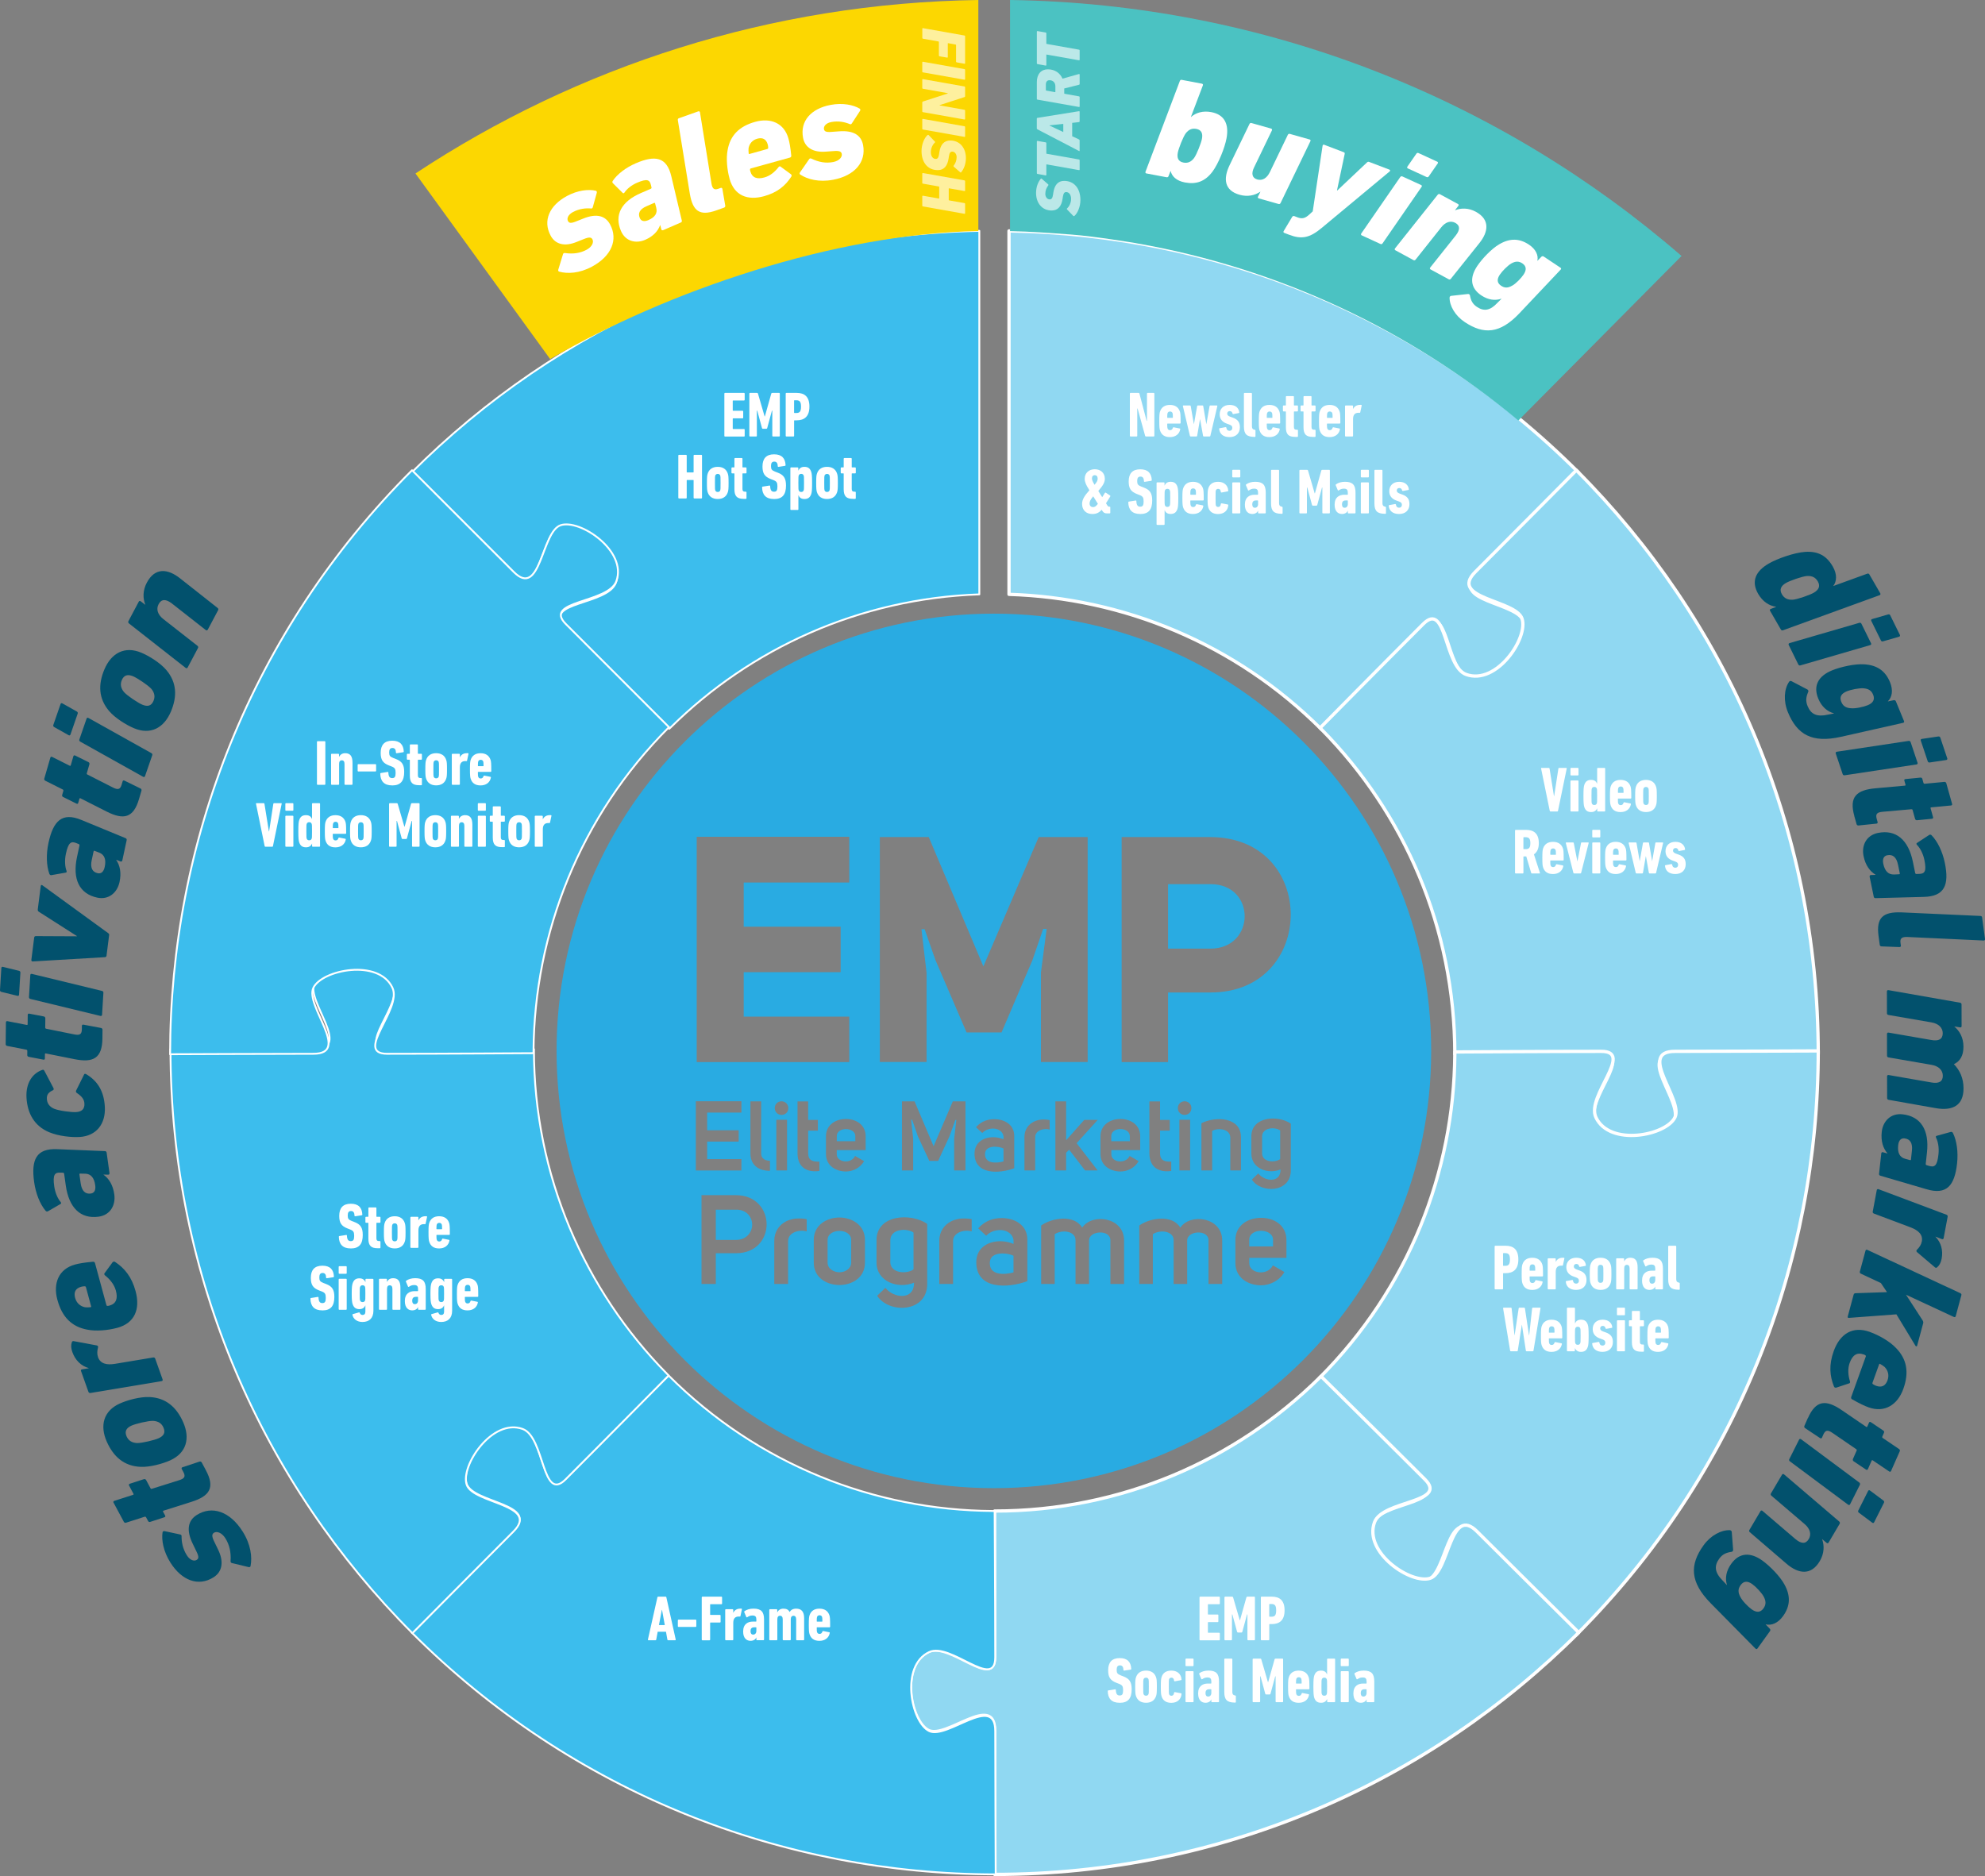
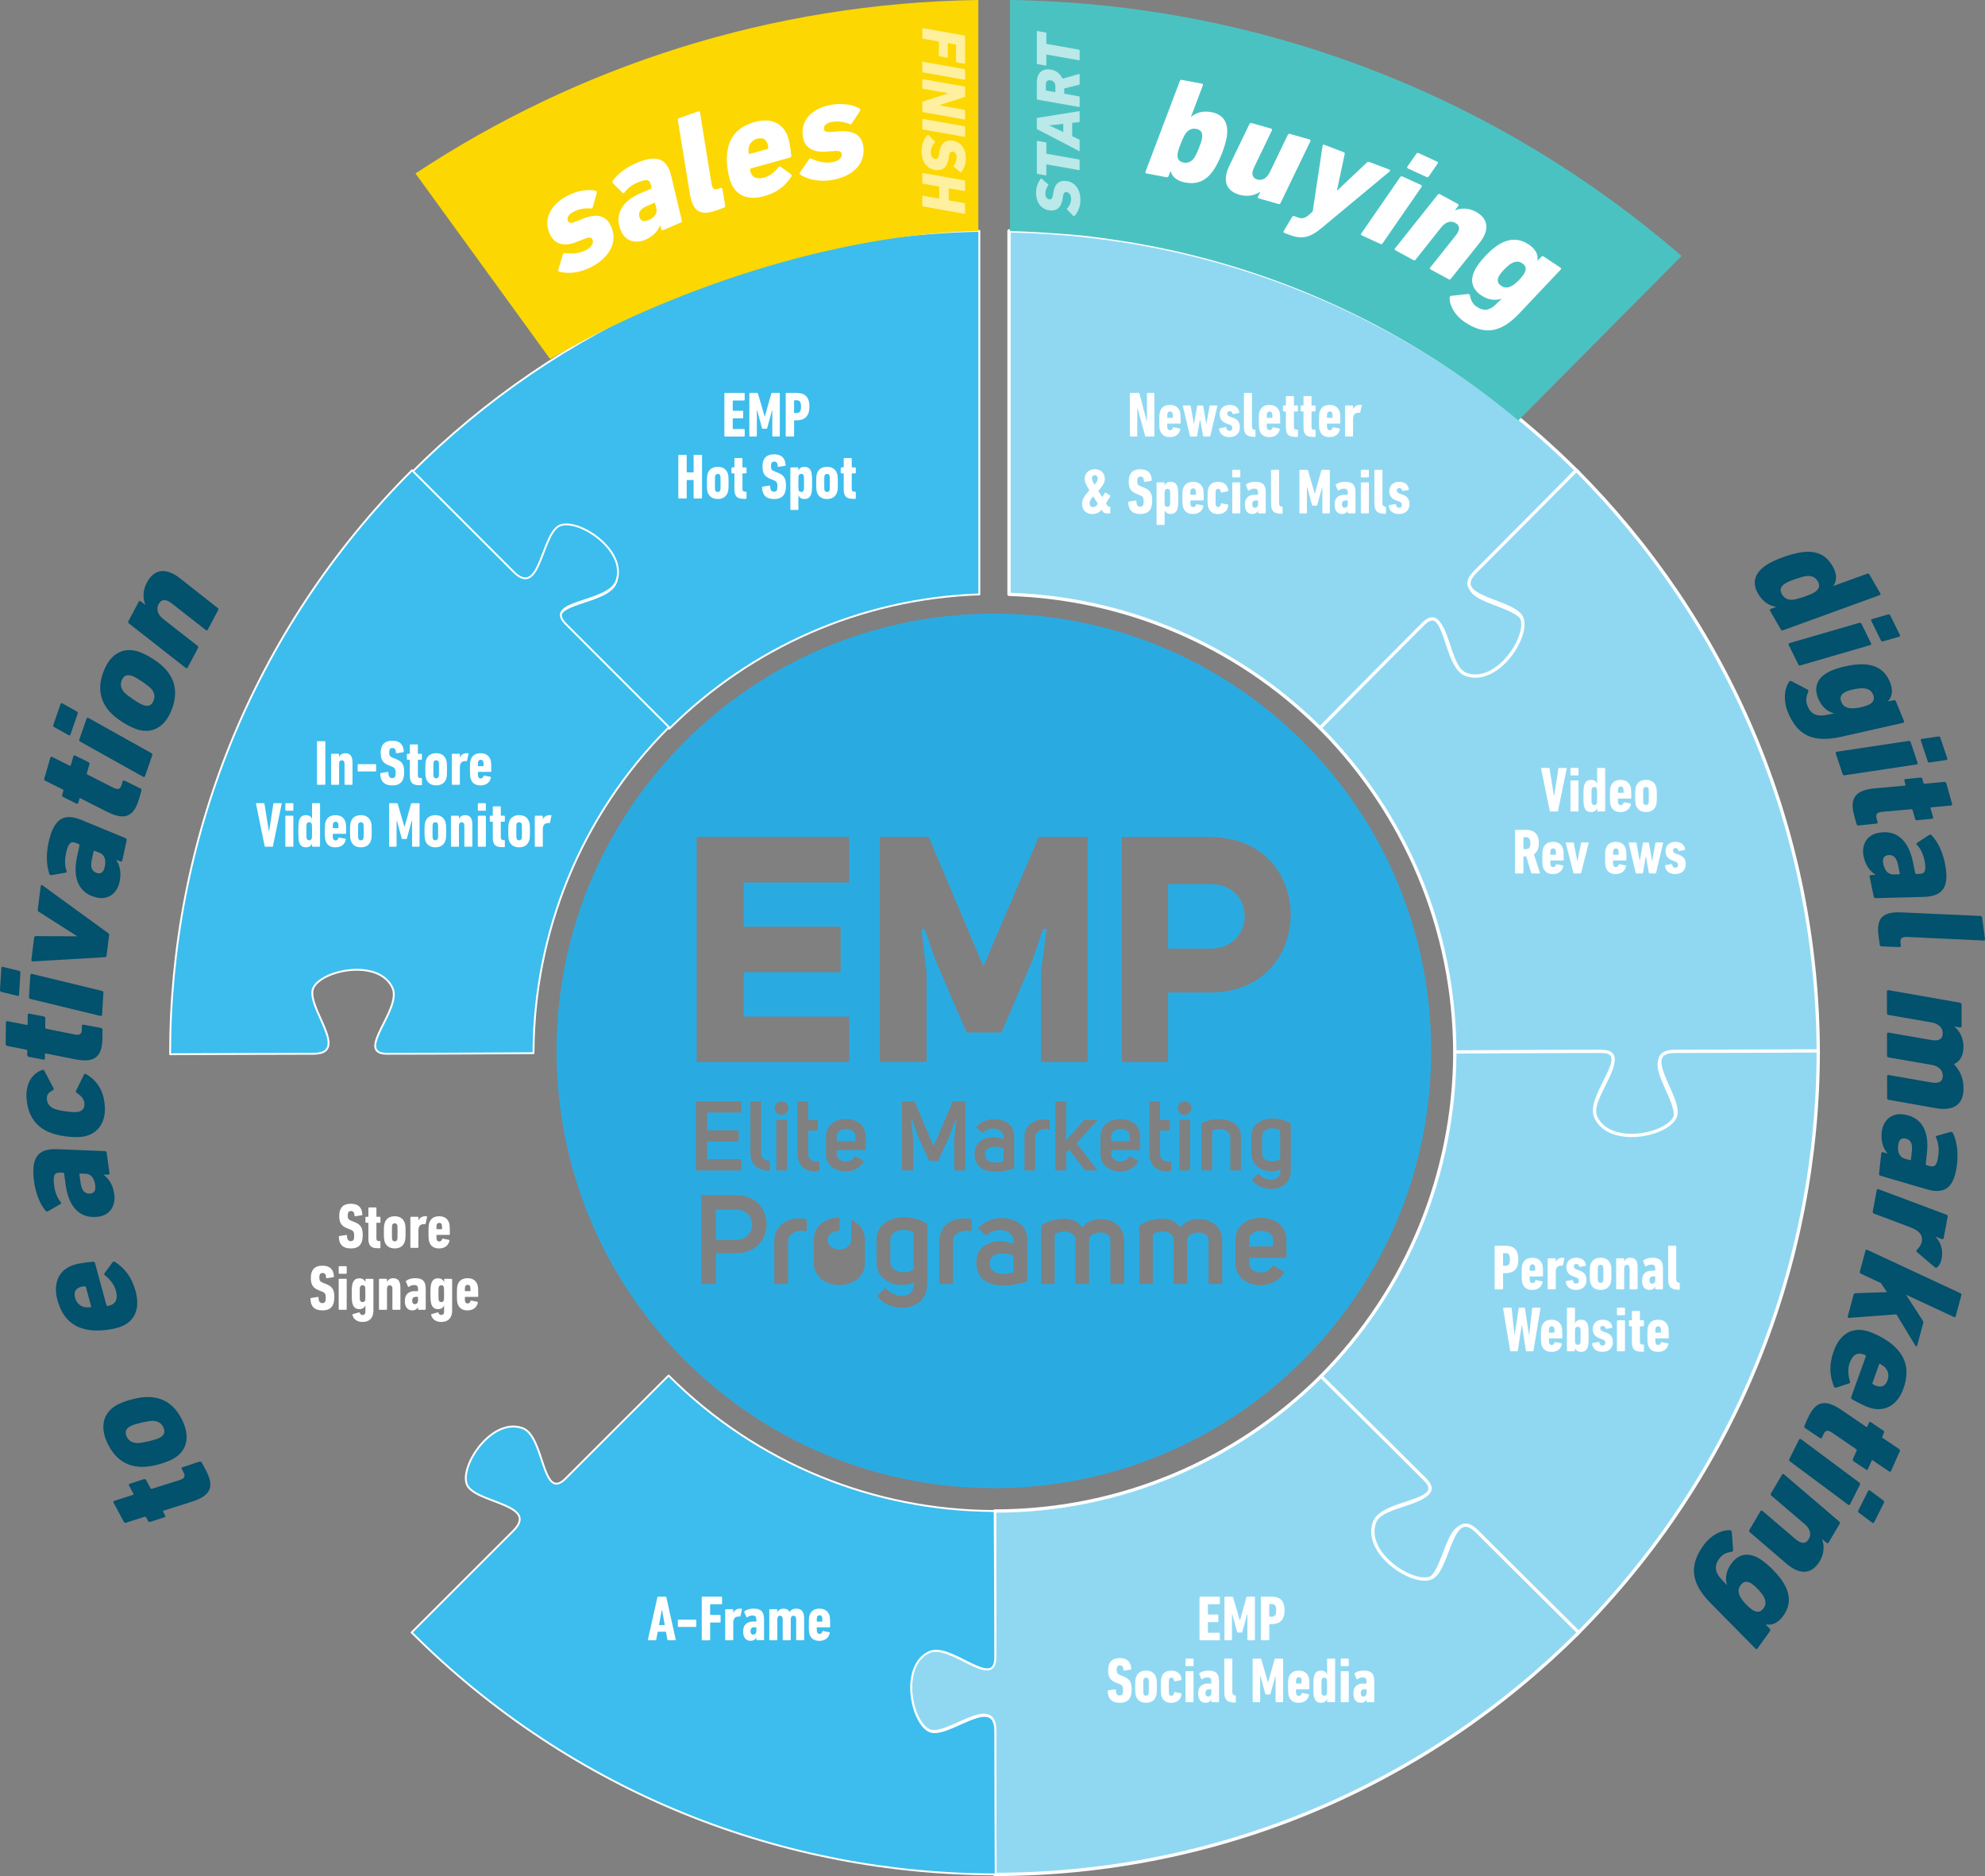
<svg xmlns="http://www.w3.org/2000/svg" id="Layer_2" data-name="Layer 2" viewBox="0 0 800.89 757.04">
  <rect x="0" y="0" width="800.89" height="757.04" fill="#808080" stroke="none" />
  <defs>
    <style>
      .cls-1 {
        fill: #02516d;
      }

      .cls-2 {
        fill: #fff;
      }

      .cls-3 {
        fill: #4bc2c2;
      }

      .cls-4 {
        fill: #3cbded;
        stroke-width: .75px;
      }

      .cls-4, .cls-5 {
        stroke: #fff;
        stroke-linejoin: round;
      }

      .cls-6 {
        fill: #29abe2;
      }

      .cls-7 {
        fill: #fcd701;
      }

      .cls-5 {
        fill: #90d8f2;
        stroke-linecap: round;
        stroke-width: 1.33px;
      }

      .cls-8 {
        opacity: .62;
      }
    </style>
  </defs>
  <g id="Layer_1-2" data-name="Layer 1">
    <g>
      <path class="cls-5" d="M595.89,231.77l41.06-41.06c-63.6-63.6-146.5-96.1-229.84-97.54v146.66c45.81,1.42,91.19,19.61,126.15,54.57,0,0,26.19-26.19,41.6-41.6,9.54-9.54,8.37,17.14,17.33,20.37,12.3,4.43,25.2-14.83,22.54-22.54-2.62-7.6-29.72-7.97-18.85-18.85Z" />
      <path class="cls-4" d="M395.13,93.15c-89.41,1.74-170.2,38.66-229.07,97.53,0,0,30.78,30.52,41.02,40.77,10.88,10.88,11.25-16.23,18.85-18.85,7.71-2.65,26.98,10.24,22.54,22.54-3.23,8.96-29.91,7.79-20.37,17.33,15.41,15.41,41.93,41.59,41.93,41.59l.68-.64c32.24-31.78,75.99-51.9,124.42-53.58V93.15Z" />
      <g>
-         <path class="cls-1" d="M101.11,631.91c-.07.34-.38.54-.81.44l-6.77-1.64c-.34-.08-.54-.4-.5-.79.23-3.54-.42-6.53-2.12-9.23-1.43-2.27-3.44-2.92-4.58-2.2-.88.56-.95,1.49.18,3.73l1.42,2.94c2.44,4.89,1.85,9.03-1.78,11.32-6.12,3.86-12.82,1.29-17.39-5.94-2.83-4.49-3.67-9.14-3.17-12.26.07-.34.42-.49.81-.44l6.29,1.35c.43.1.59.36.57.67-.02,2.38.46,5.1,2.13,7.74,1.23,1.95,2.9,2.53,3.99,1.84.78-.49.95-1.26-.12-3.4l-1.42-2.95c-2.9-5.85-1.86-9.61,1.56-11.77,6.12-3.86,13.35-1.48,18.49,6.65,3.33,5.28,3.9,10.32,3.21,13.93Z" />
        <path class="cls-1" d="M83.03,593.2c3.81,7.1,1.6,10.49-5.79,12.82l-11.25,3.56c-.25.06-.29.23-.18.45l.83,1.54c.18.33.02.56-.33.68l-5.69,1.85c-.35.12-.69.01-.86-.32l-.8-1.49c-.12-.22-.32-.33-.56-.27l-7.54,2.42c-.35.12-.72-.04-.87-.32l-4.2-7.82c-.15-.28-.02-.56.33-.68l7.54-2.42c.25-.06.29-.23.18-.45l-1.77-3.3c-.18-.33-.05-.61.3-.73l5.69-1.85c.35-.12.72.04.9.37l1.8,3.36c.09.17.26.22.5.16l10.84-3.41c2.4-.72,2.87-1.54,1.86-3.41l-.62-1.16c-.18-.33-.05-.61.3-.73l6.86-2.27c.36-.12.72.04.9.37l1.62,3.03Z" />
        <path class="cls-1" d="M68.65,589.29c-3.13,1.4-8.17,2.77-11.94,2.61-6.66-.3-10.9-4.08-13.59-10.07-2.94-6.56-1.38-12.53,5.23-15.49,3.13-1.4,8.17-2.77,11.94-2.61,6.66.3,10.9,4.08,13.58,10.07,2.94,6.56,1.38,12.53-5.23,15.49ZM61.78,573.34c-2.04-.05-7.07,1.18-8.69,1.91-2.13.95-2.92,2.33-2,4.39.72,1.6,2,2.52,4.15,2.66,2.04.05,7.07-1.18,8.69-1.91,2.13-.95,2.95-2.28,2-4.39-.71-1.6-2-2.52-4.15-2.66Z" />
-         <path class="cls-1" d="M65.62,556.63c.1.29-.04.61-.41.68l-28.71,4.79c-.37.07-.71-.15-.81-.44l-3-8.42c-.13-.35.04-.61.41-.68l2.71-.44-.02-.06c-3.11-.88-5.45-3.23-6.6-6.47-.57-1.59-.58-2.91-.22-3.9.07-.36.32-.58.72-.52l9.42,1.75c.37.13.54.41.43.84-.35,1.39-.44,2.61.02,3.91.9,2.53,3.31,3.26,6.87,2.66l15.37-2.56c.37-.06.68.09.81.44l3,8.42Z" />
        <path class="cls-1" d="M47.26,535.82c-3.61.98-8.5,1.46-12.14.7-6.17-1.17-10.08-5.04-11.97-12.03-1.8-6.63.5-12.43,7.13-14.23,1.6-.43,3.66-.8,7.26-1.13.37-.04.69.2.79.56l4.6,16.94c.07.24.22.33.47.33.25,0,.49-.07.73-.13,2.84-.77,3.46-2.94,2.61-6.08-.64-2.35-2.3-4.49-4.39-6.12-.35-.36-.36-.62-.17-.86l3.25-4.44c.25-.26.66-.37.98-.14,3.88,2.57,6.73,6.07,8.29,11.8,1.96,7.24-.31,12.9-7.42,14.83ZM34.68,519.43c-.07-.24-.23-.39-.49-.39-.51,0-1.06.09-1.41.19-2.37.64-3.08,2.26-2.47,4.49.56,2.05,1.99,3.34,3.95,3.78.66.08,1.42.07,2.22-.02.25,0,.36-.1.29-.34l-2.09-7.72Z" />
        <path class="cls-1" d="M44.17,473.37c.05.37-.16.65-.53.64l-1.87-.05v.06c2.14,1.53,3.8,4.07,4.34,7.91.62,4.39-1.61,8.36-6.29,9.02-7.35,1.03-12.03-3.61-13.29-12.65l-.65-4.64c-.03-.25-.18-.42-.43-.44l-1.06-.04c-2.31-.12-3.17.82-2.51,5.52.37,2.66,1.45,5.03,2.63,6.38.23.35.21.6-.14.78l-5.04,2.92c-.35.17-.67.09-.96-.24-2.23-2.65-3.95-6.95-4.59-11.53-1.28-9.09.87-13.68,9.35-13.29l19.19.78c.37.01.65.22.7.6l1.16,8.29ZM34.36,473.61l-1.99-.04c-.25-.03-.36.11-.32.36l.5,3.53c.44,3.16,1.87,4.47,4.11,4.15,1.34-.19,2.05-1.3,1.76-3.34-.42-3.03-1.76-4.61-4.06-4.67Z" />
        <path class="cls-1" d="M32.05,458.79c-3.12.18-8.31-.28-12.28-1.94-5.85-2.49-8.71-7.46-9.08-13.94-.33-5.93,2.46-9.84,6.38-11.18.36-.15.61-.04.82.33l3.65,6.93c.21.36.17.8-.19.95-1.8.85-2.54,1.77-2.44,3.52.09,1.68.97,3.07,2.86,3.91,2.08.88,7.09,1.48,8.86,1.38,2.39-.13,3.55-1.26,3.43-3.45-.09-1.62-.96-2.89-3.07-4.27-.38-.29-.4-.6-.3-.92l3.26-6.57c.17-.32.42-.27.79-.11,4.58,2.68,7.21,6.85,7.56,13.15.39,6.92-3.39,11.83-10.25,12.22Z" />
        <path class="cls-1" d="M41.33,418.96c-.09,8.06-3.67,9.96-11.26,8.44l-11.57-2.31c-.24-.07-.37.06-.37.31l-.02,1.75c0,.37-.25.5-.62.43l-5.88-1.13c-.37-.07-.61-.32-.61-.69l.02-1.69c0-.25-.12-.44-.36-.5l-7.77-1.52c-.37-.07-.61-.38-.6-.69l.1-8.87c0-.31.25-.5.62-.43l7.77,1.52c.24.06.37-.06.37-.31l.04-3.75c0-.38.25-.56.62-.49l5.88,1.13c.37.07.61.38.6.76l-.04,3.81c0,.19.12.31.36.38l11.14,2.25c2.45.53,3.25.04,3.28-2.09v-1.31c.02-.38.27-.56.63-.49l7.1,1.33c.37.07.61.38.6.76l-.04,3.44Z" />
        <path class="cls-1" d="M7.69,401.37c-.02.37-.28.55-.64.46l-6.48-1.58c-.36-.08-.59-.35-.57-.72l.54-8.92c.02-.37.28-.55.64-.46l6.48,1.59c.36.08.59.35.57.72l-.54,8.92ZM41.18,409.49c-.02.31-.28.55-.64.46l-28.28-6.86c-.36-.08-.59-.41-.57-.72l.54-8.92c.02-.38.28-.55.64-.46l28.28,6.86c.36.09.59.35.57.72l-.54,8.92Z" />
        <path class="cls-1" d="M42.99,385.64c-.05.37-.32.59-.7.6l-29.1,1.72c-.37.02-.58-.26-.54-.63l1.13-8.92c.06-.43.21-.67.7-.67l16.5.08.02-.12-15.27-9.75c-.46-.25-.54-.63-.48-1.07l1.18-9.3c.05-.43.32-.59.66-.36l26.44,19.23c.34.23.56.45.51.82l-1.06,8.37Z" />
        <path class="cls-1" d="M49.34,347.2c-.08.37-.37.56-.72.42l-1.73-.69v.06c1.47,2.17,2.15,5.13,1.34,8.91-.93,4.34-4.39,7.3-9.01,6.31-7.26-1.56-10.06-7.52-8.14-16.44l.98-4.58c.05-.24-.03-.45-.25-.57l-.98-.4c-2.13-.9-3.26-.31-4.25,4.33-.56,2.63-.37,5.22.28,6.9.1.41-.01.64-.4.68l-5.74,1.01c-.39.04-.66-.14-.82-.56-1.18-3.26-1.32-7.89-.35-12.41,1.93-8.98,5.52-12.55,13.35-9.28l17.75,7.32c.35.14.53.43.46.8l-1.76,8.19ZM40.04,344.06l-1.85-.72c-.23-.11-.37-.02-.43.23l-.75,3.48c-.67,3.12.22,4.84,2.44,5.31,1.32.28,2.37-.51,2.8-2.53.64-2.99-.07-4.93-2.21-5.78Z" />
        <path class="cls-1" d="M56.11,322.36c-2.25,7.74-6.2,8.61-13.11,5.11l-10.52-5.33c-.22-.13-.37-.04-.44.2l-.49,1.68c-.11.36-.38.41-.71.25l-5.36-2.66c-.34-.16-.5-.47-.4-.83l.47-1.62c.07-.24,0-.45-.21-.58l-7.08-3.55c-.33-.16-.48-.53-.4-.83l2.47-8.52c.09-.3.38-.41.71-.25l7.08,3.55c.22.13.37.04.44-.2l1.04-3.6c.1-.36.39-.47.73-.31l5.36,2.66c.34.16.48.53.38.89l-1.06,3.66c-.05.18.03.33.25.46l10.13,5.15c2.22,1.16,3.12.91,3.71-1.13l.37-1.26c.1-.36.39-.47.73-.31l6.49,3.18c.34.16.48.53.38.89l-.96,3.3Z" />
        <path class="cls-1" d="M28.43,296.39c-.12.35-.42.45-.74.27l-5.82-3.27c-.33-.18-.48-.5-.36-.85l2.92-8.44c.12-.35.42-.45.74-.27l5.82,3.27c.33.18.48.5.36.85l-2.92,8.44ZM58.51,313.19c-.1.3-.42.45-.74.27l-25.4-14.2c-.33-.18-.46-.55-.36-.85l2.92-8.44c.12-.35.42-.45.74-.27l25.41,14.2c.33.18.48.5.35.85l-2.92,8.44Z" />
        <path class="cls-1" d="M54.08,293.86c-3.17-1.33-7.6-4.08-10.05-6.94-4.32-5.07-4.46-10.75-1.91-16.8,2.79-6.62,8.22-9.55,14.89-6.75,3.17,1.33,7.6,4.08,10.05,6.94,4.32,5.07,4.46,10.75,1.91,16.8-2.79,6.62-8.22,9.55-14.89,6.75ZM61.04,277.95c-1.36-1.52-5.69-4.36-7.32-5.05-2.15-.9-3.7-.54-4.57,1.53-.68,1.61-.48,3.19.89,4.85,1.36,1.52,5.69,4.36,7.33,5.05,2.15.9,3.67.6,4.57-1.53.68-1.61.48-3.19-.89-4.85Z" />
        <path class="cls-1" d="M83.81,254.09c-.15.28-.48.38-.78.15l-13.68-10.73c-2.37-1.82-4.21-1.88-5.35.27-1.08,2.04-.38,4.25,1.93,6.05l13.74,10.76c.29.23.39.56.22.89l-4.19,7.89c-.15.28-.48.38-.78.15l-22.9-17.96c-.3-.23-.37-.62-.22-.89l4.19-7.89c.17-.33.48-.38.78-.15l1.83,1.4.03-.05c-1-2.44-1.09-5.67.61-8.87,3.28-6.18,8.44-5.7,13.47-1.69l15.08,11.89c.3.23.4.56.22.9l-4.19,7.89Z" />
      </g>
      <g>
        <path class="cls-1" d="M714.16,246.45c-.19-.32-.06-.61.29-.74l2.17-.82-.03-.05c-2.71-.36-5.38-2.03-7.21-5.19-2.94-5.08-1.03-9.19,4.27-12.25,3.53-2.04,10.37-4.42,14.7-4.71,5.29-.35,8.66,1.64,11.1,5.86,1.89,3.26,1.59,6.08.25,7.85l.03.05,13.63-4.95c.35-.13.69-.04.84.23l4.42,7.65c.19.32.1.66-.26.79l-38.94,14.15c-.35.13-.69.04-.88-.28l-4.39-7.6ZM723.36,241.99c1.85-.14,6.78-1.85,8.44-2.81,2.03-1.17,2.75-2.66,1.63-4.58-.93-1.61-2.33-2.3-4.4-2.17-1.85.14-6.78,1.85-8.44,2.81-2.04,1.18-2.75,2.66-1.63,4.58.93,1.61,2.33,2.3,4.4,2.17Z" />
        <path class="cls-1" d="M721.69,260.22c-.14-.28-.02-.61.34-.72l28.14-8.18c.36-.11.72.06.85.34l3.9,7.93c.16.33.02.61-.34.72l-28.14,8.18c-.36.11-.69,0-.86-.34l-3.9-7.93ZM755.01,250.52c-.16-.33-.02-.61.34-.72l6.45-1.86c.36-.11.69,0,.85.34l3.9,7.93c.16.33.02.61-.34.72l-6.45,1.86c-.36.11-.69,0-.86-.34l-3.9-7.93Z" />
        <path class="cls-1" d="M721.86,275.08c.21-.29.64-.4.98-.2l6.3,3.29c.43.23.57.57.46.95-.9,2.04-1.16,3.68-.29,5.8,1.36,3.31,3.77,4.46,8.17,3.46l2.47-.48-.02-.06c-2.69-.7-4.98-2.69-6.32-5.95-2.19-5.32.18-9.16,5.55-11.37,3.43-1.41,9.18-2.71,12.96-2.45,5.27.3,8.59,2.68,10.44,7.2,1.36,3.32.83,6.07-.84,7.7l.02.06,2.34-.49c.37-.08.71.11.85.45l3.29,8c.14.34-.02.61-.38.69l-25.14,5.66c-11.63,2.58-17.61-.91-21.33-9.94-1.88-4.57-1.53-9.4.49-12.3ZM746.85,285.79c1.82.19,5.06-.54,6.71-1.22,2.11-.87,3.02-2.24,2.2-4.24-.68-1.66-1.87-2.44-3.94-2.59-1.79-.13-5.06.54-6.77,1.25-2.11.87-2.96,2.22-2.14,4.22.68,1.66,1.81,2.46,3.94,2.59Z" />
        <path class="cls-1" d="M740.66,304.01c-.1-.29.06-.61.43-.67l28.98-4.37c.37-.06.7.16.8.45l2.81,8.38c.12.35-.06.61-.43.67l-28.98,4.37c-.37.06-.68-.1-.8-.45l-2.81-8.38ZM774.98,298.84c-.12-.35.06-.61.43-.67l6.64-.99c.37-.06.68.1.8.45l2.81,8.38c.12.35-.06.61-.43.67l-6.64.99c-.37.06-.68-.1-.8-.45l-2.81-8.38Z" />
        <path class="cls-1" d="M748.17,329.28c-2.15-7.68.78-10.49,8.54-11.19l11.83-1.07c.25,0,.34-.16.27-.4l-.47-1.67c-.1-.36.1-.54.48-.58l6-.59c.37-.04.68.13.78.49l.45,1.61c.07.24.24.38.49.38l7.94-.75c.37-.04.69.19.78.49l2.37,8.45c.08.3-.11.54-.48.58l-7.94.75c-.25,0-.34.16-.27.4l1,3.57c.1.36-.09.6-.46.64l-6,.59c-.38.04-.7-.19-.8-.55l-1.02-3.63c-.05-.18-.2-.26-.46-.26l-11.4,1.01c-2.51.19-3.15.88-2.59,2.91l.35,1.25c.1.36-.09.6-.46.64l-7.24.75c-.37.04-.7-.19-.79-.55l-.92-3.27Z" />
        <path class="cls-1" d="M754.36,353.77c-.08-.36.12-.66.49-.67l1.88-.07v-.06c-2.25-1.37-4.07-3.77-4.84-7.53-.88-4.3,1.12-8.37,5.78-9.33,7.32-1.5,12.3,2.77,14.12,11.61l.93,4.54c.05.24.21.4.46.41l1.07-.03c2.33-.04,3.13-1.02,2.19-5.62-.53-2.6-1.76-4.88-3.03-6.13-.26-.33-.25-.58.09-.78l4.89-3.21c.34-.2.67-.14.98.18,2.4,2.47,4.39,6.61,5.31,11.09,1.83,8.9-.05,13.58-8.6,13.75l-19.33.5c-.38.01-.67-.18-.74-.54l-1.67-8.11ZM764.21,352.88l2-.1c.25.01.35-.14.3-.38l-.71-3.45c-.63-3.09-2.14-4.29-4.38-3.83-1.33.27-1.98,1.42-1.57,3.41.61,2.97,2.05,4.44,4.36,4.34Z" />
        <path class="cls-1" d="M757.94,377.69c-1.01-7.47,1.86-9.79,9.19-9.53l31.88,1.44c.38.01.65.22.7.53l1.18,8.76c.05.37-.16.65-.54.63l-30.94-1.44c-2.06-.03-2.85.57-2.62,2.35l.16,1.16c.04.31-.17.58-.55.57l-7.27-.27c-.38-.01-.66-.28-.71-.65l-.48-3.55Z" />
        <path class="cls-1" d="M761.37,434.35c0-.37.25-.62.62-.56l17.25,3c2.97.55,4.63-.32,4.63-2.67,0-2.29-1.68-3.95-4.58-4.44l-17.31-2.99c-.37-.06-.62-.31-.62-.68l-.02-8.78c0-.37.25-.62.62-.56l17.25,2.99c2.97.55,4.63-.32,4.63-2.73,0-2.22-1.68-3.89-4.58-4.38l-17.31-2.99c-.37-.06-.62-.31-.62-.68l-.02-8.84c0-.31.25-.56.62-.5l28.88,5.07c.37.06.62.31.62.68l.02,8.78c0,.37-.25.56-.62.5l-2.29-.37v.06c2.04,1.67,3.66,4.44,3.66,8.09,0,3.65-1.35,5.87-3.82,7.05v.06c2.29,2.34,3.84,5.55,3.85,9.7.01,6.86-4.31,9.22-11.23,8l-18.98-3.36c-.37-.06-.62-.31-.62-.68l-.02-8.78Z" />
        <path class="cls-1" d="M759.04,465.43c.04-.37.31-.59.67-.49l1.81.51v-.06c-1.7-1.99-2.7-4.83-2.29-8.64.47-4.36,3.63-7.62,8.36-7.11,7.43.81,10.87,6.4,9.89,15.38l-.5,4.61c-.03.25.08.44.32.53l1.02.3c2.23.68,3.3-.01,3.8-4.68.29-2.64-.18-5.18-1-6.76-.14-.39-.06-.63.33-.71l5.64-1.56c.38-.08.68.07.88.47,1.53,3.09,2.15,7.63,1.66,12.18-.98,9.03-4.2,12.91-12.39,10.46l-18.56-5.44c-.36-.1-.58-.37-.54-.74l.9-8.23ZM768.69,467.6l1.93.52c.24.09.38-.02.4-.27l.38-3.5c.34-3.13-.73-4.74-3-4.99-1.35-.15-2.32.74-2.54,2.77-.33,3.01.59,4.85,2.82,5.47Z" />
        <path class="cls-1" d="M757.22,480.23c.06-.3.35-.5.7-.37l27.43,10.3c.35.13.54.48.48.78l-1.63,8.69c-.07.36-.34.5-.7.37l-2.58-.99v.06c2.26,2.31,3.11,5.49,2.48,8.83-.31,1.64-.96,2.78-1.78,3.44-.24.27-.57.33-.9.08l-7.32-6.22c-.26-.3-.26-.61.05-.93,1.01-1,1.7-2.01,1.95-3.34.49-2.61-1.24-4.45-4.65-5.71l-14.68-5.52c-.35-.13-.55-.42-.48-.78l1.63-8.69Z" />
        <path class="cls-1" d="M747.88,522.45c.11-.42.36-.61.81-.62l12.66-.43-2.47-3.67-8.07-3.78c-.34-.16-.52-.46-.42-.82l2.29-8.47c.1-.36.38-.47.72-.32l37.53,17.48c.34.16.52.46.44.76l-2.3,8.53c-.1.36-.38.47-.72.32l-19.34-8.99,6.69,10.32c.32.47.34.86.21,1.34l-2.4,8.89c-.1.36-.43.4-.66.08l-7.71-12.71-19.14,1.43c-.33.04-.6-.16-.5-.52l2.38-8.83Z" />
        <path class="cls-1" d="M754.47,537.48c3.55,1.28,7.87,3.69,10.44,6.39,4.43,4.48,5.45,9.85,3.02,16.59-2.3,6.4-7.53,9.77-14.04,7.42-1.57-.57-3.48-1.45-6.65-3.25-.33-.18-.46-.56-.33-.91l5.89-16.34c.08-.23,0-.39-.2-.53-.21-.14-.44-.23-.68-.31-2.79-1-4.54.4-5.63,3.42-.82,2.27-.67,4.95.13,7.47.09.49-.05.7-.35.79l-5.22,1.73c-.35.07-.76-.08-.89-.45-1.73-4.3-2.1-8.77-.11-14.29,2.51-6.98,7.64-10.26,14.62-7.74ZM755.5,557.95c-.08.23-.03.45.18.59.42.28.92.53,1.27.66,2.33.84,3.83-.06,4.61-2.22.71-1.98.27-3.84-1.1-5.32-.5-.44-1.13-.87-1.85-1.26-.21-.14-.35-.13-.43.11l-2.68,7.44Z" />
        <path class="cls-1" d="M729.43,572.25c3.22-7.29,7.28-7.6,13.71-3.2l9.81,6.7c.2.16.36.09.46-.13l.7-1.58c.15-.34.43-.35.74-.15l5,3.36c.31.21.44.53.29.87l-.67,1.53c-.1.23-.06.45.14.6l6.61,4.47c.31.21.42.59.29.87l-3.55,8.03c-.12.28-.43.35-.74.14l-6.61-4.47c-.2-.16-.36-.09-.46.13l-1.5,3.39c-.15.34-.45.41-.77.2l-5-3.36c-.31-.21-.42-.59-.27-.93l1.52-3.45c.08-.17.01-.33-.19-.49l-9.44-6.47c-2.06-1.45-3-1.33-3.85.6l-.53,1.19c-.15.34-.45.41-.77.2l-6.06-4.03c-.31-.21-.42-.59-.26-.93l1.37-3.11Z" />
        <path class="cls-1" d="M725.89,580.9c.14-.28.47-.38.77-.16l23.51,17.49c.3.22.38.61.25.89l-3.97,7.89c-.17.33-.47.39-.77.17l-23.51-17.5c-.3-.22-.41-.55-.25-.88l3.97-7.9ZM753.73,601.62c.17-.33.47-.38.77-.16l5.38,4.02c.3.22.41.55.25.89l-3.97,7.9c-.17.33-.47.39-.77.16l-5.38-4.02c-.3-.22-.41-.55-.25-.88l3.97-7.9Z" />
        <path class="cls-1" d="M710.31,609.77c.16-.27.5-.35.78-.11l13.31,11.38c2.3,1.93,4.15,2.09,5.38.01,1.16-1.97.54-4.2-1.71-6.1l-13.36-11.41c-.29-.24-.38-.58-.19-.9l4.49-7.61c.16-.27.5-.35.78-.11l22.28,19.04c.29.24.34.63.19.9l-4.49,7.61c-.19.32-.5.35-.78.11l-1.78-1.48-.03.05c.91,2.47.88,5.69-.94,8.77-3.52,5.96-8.68,5.21-13.56.97l-14.67-12.61c-.29-.24-.38-.58-.19-.9l4.49-7.61Z" />
        <path class="cls-1" d="M698.03,617.48c.36.03.67.33.69.73l.54,7.08c.04.48-.18.78-.56.89-2.21.32-3.74.97-5.07,2.82-2.09,2.91-1.79,5.56,1.39,8.76l1.72,1.84.04-.05c-.83-2.65-.35-5.66,1.71-8.51,3.35-4.67,7.87-4.7,12.58-1.31,3.01,2.16,7.15,6.36,8.94,9.7,2.53,4.63,2.27,8.71-.58,12.67-2.09,2.91-4.72,3.91-6.98,3.36l-.04.05,1.65,1.72c.26.27.29.66.07.96l-5.05,7.02c-.22.3-.53.31-.79.04l-18.1-18.34c-8.34-8.51-8.55-15.43-2.85-23.36,2.89-4.01,7.17-6.26,10.69-6.09ZM702.16,644.35c.8,1.64,3.13,4,4.59,5.05,1.86,1.33,3.5,1.38,4.76-.38,1.05-1.46,1.08-2.88.12-4.71-.84-1.59-3.13-4-4.64-5.09-1.86-1.33-3.45-1.34-4.71.42-1.05,1.46-1.13,2.84-.12,4.71Z" />
      </g>
      <path class="cls-7" d="M394.74,0c-83.85,1.24-161.81,26.81-227.11,70l54.34,74.89c47.1-27.44,114.59-50.56,172.76-51.66V0Z" />
      <path class="cls-5" d="M636.01,189.75s-30.52,30.78-40.77,41.02c-10.88,10.88,16.23,11.25,18.85,18.85,2.65,7.71-10.24,26.98-22.54,22.54-8.96-3.23-7.79-29.91-17.33-20.37-15.41,15.41-41.59,41.93-41.59,41.93l.64.68c33.21,33.7,53.71,79.96,53.71,131.01h58.83c13.49,0-6.2,18.03-2.15,26.65,5.56,11.83,28.31,7.33,31.88,0s-15.38-26.65,0-26.65c14.48,0,58.07,0,58.07,0,0-92.03-37.3-175.35-97.61-235.66Z" />
      <path class="cls-5" d="M733.62,424.06s-43.35.18-57.83.18c-15.38,0,3.52,19.43,0,26.65-3.58,7.33-26.32,11.83-31.88,0-4.05-8.62,15.64-26.65,2.15-26.65-21.8,0-59.05.24-59.05.24l-.03.93c-.34,47.31-18.56,94.52-54.66,130.62,0,0,26.19,26.19,41.6,41.6,9.54,9.54-17.14,8.37-20.37,17.33-4.43,12.3,14.83,25.2,22.54,22.54,7.6-2.62,7.97-29.72,18.85-18.85,10.24,10.24,41.06,41.06,41.06,41.06,65.08-65.08,97.61-150.37,97.61-235.66Z" />
      <path class="cls-5" d="M636.97,658.76s-30.78-30.52-41.02-40.77c-10.88-10.88-11.25,16.23-18.85,18.85s-26.98-10.24-22.54-22.54c3.23-8.96,29.91-7.79,20.37-17.33-15.41-15.41-41.93-41.59-41.93-41.59l-.68.64c-33.7,33.21-79.96,53.71-131.01,53.71,0,0,0,37.04,0,58.83,0,13.49-18.03-6.2-26.65-2.15-11.83,5.56-7.33,28.31,0,31.88,7.22,3.52,26.65-15.38,26.65,0,0,14.48,0,58.07,0,58.07,92.03,0,175.35-37.3,235.66-97.61Z" />
      <path class="cls-4" d="M401.73,756.35s-.18-43.35-.18-57.83c0-15.38-19.43,3.52-26.65,0-7.33-3.58-11.83-26.32,0-31.88,8.62-4.05,26.65,15.64,26.65,2.15,0-21.8-.24-59.05-.24-59.05l-.93-.03c-47.31-.34-94.52-18.56-130.62-54.66,0,0-26.19,26.19-41.6,41.6-9.54,9.54-8.37-17.14-17.33-20.37-12.3-4.43-25.2,14.83-22.54,22.54s29.72,7.97,18.85,18.85c-10.24,10.24-41.06,41.06-41.06,41.06,65.08,65.08,150.37,97.61,235.66,97.61Z" />
-       <path class="cls-4" d="M166.39,659.02s30.52-30.78,40.77-41.02c10.88-10.88-16.23-11.25-18.85-18.85s10.24-26.98,22.54-22.54c8.96,3.23,7.79,29.91,17.33,20.37,15.41-15.41,41.59-41.93,41.59-41.93l-.64-.68c-33.21-33.7-53.71-79.96-53.71-131.01,0,0-37.04,0-58.83,0-13.49,0,6.2-18.03,2.15-26.65-5.56-11.83-28.31-7.33-31.88,0-3.52,7.22,15.38,26.65,0,26.65-14.48,0-58.07,0-58.07,0,0,92.03,37.3,175.35,97.61,235.66Z" />
      <path class="cls-4" d="M68.62,425.4s43.35-.18,57.83-.18c15.38,0-3.52-19.43,0-26.65s26.32-11.83,31.88,0c4.05,8.62-15.64,26.65-2.15,26.65,21.8,0,59.05-.24,59.05-.24l.03-.93c.34-47.31,18.56-94.52,54.66-130.62,0,0-26.19-26.19-41.6-41.6-9.54-9.54,17.14-8.37,20.37-17.33,4.43-12.3-14.83-25.2-22.54-22.54s-7.97,29.72-18.85,18.85c-10.24-10.24-41.06-41.06-41.06-41.06-65.08,65.08-97.61,150.37-97.61,235.66Z" />
      <g>
        <path class="cls-2" d="M625.57,327.45c-.16,0-.23-.1-.29-.26l-3.49-17.07c-.05-.15.03-.26.21-.26h2.92c.16,0,.26.08.28.26l1.78,11.12h.08l1.71-11.12c.03-.18.13-.26.28-.26h2.87c.18,0,.26.1.21.26l-3.52,17.07c-.03.16-.1.26-.26.26h-2.79Z" />
        <path class="cls-2" d="M633.9,312.91c-.16,0-.26-.1-.26-.26v-2.54c0-.15.1-.26.26-.26h2.72c.16,0,.26.1.26.26v2.54c0,.16-.1.26-.26.26h-2.72ZM633.9,327.45c-.16,0-.26-.1-.26-.26v-12c0-.15.1-.26.26-.26h2.72c.16,0,.26.1.26.26v12c0,.16-.1.26-.26.26h-2.72Z" />
        <path class="cls-2" d="M644.69,327.45c-.16,0-.26-.1-.26-.26v-1.01h-.03c-.39.91-1.14,1.5-2.41,1.5-1.47,0-2.3-.62-2.77-2.02-.23-.75-.34-1.63-.34-4.47s.1-3.72.34-4.47c.47-1.4,1.29-2.02,2.77-2.02,1.27,0,1.99.57,2.38,1.5h.03v-6.08c0-.15.1-.26.26-.26h2.72c.15,0,.26.1.26.26v17.07c0,.16-.1.26-.26.26h-2.69ZM644.27,324.14c.1-.31.13-.57.13-2.95s-.03-2.64-.13-2.95c-.13-.44-.46-.7-1.01-.7s-.88.26-1.01.7c-.1.31-.13.57-.13,2.95s.03,2.64.13,2.95c.13.44.46.7,1.01.7s.88-.26,1.01-.7Z" />
        <path class="cls-2" d="M649.88,325.04c-.23-.67-.31-1.4-.31-3.85s.08-3.18.31-3.85c.57-1.68,1.89-2.64,3.98-2.64s3.44.96,4.01,2.64c.23.67.31,1.37.31,4.63,0,.16-.1.26-.26.26h-4.99c-.1,0-.16.05-.16.16,0,1.29.05,1.58.13,1.78.16.47.49.72,1.01.72.59,0,.96-.31,1.16-.98.05-.16.16-.21.31-.18l2.46.49c.16.03.21.13.18.31-.36,1.99-1.97,3.16-4.16,3.16s-3.41-.96-3.98-2.64ZM655.06,319.76c0-1.16-.05-1.47-.13-1.73-.16-.41-.47-.67-1.01-.67s-.85.26-1.01.67c-.08.26-.13.57-.13,1.73,0,.1.05.16.16.16h1.97c.1,0,.16-.05.16-.16Z" />
        <path class="cls-2" d="M660.05,324.94c-.23-.67-.31-1.37-.31-3.75s.08-3.08.31-3.75c.57-1.79,1.99-2.74,4.06-2.74s3.49.96,4.06,2.74c.23.67.31,1.37.31,3.75s-.08,3.08-.31,3.75c-.57,1.78-1.99,2.74-4.06,2.74s-3.49-.96-4.06-2.74ZM665.14,324.11c.08-.29.1-.54.1-2.92s-.03-2.64-.1-2.92c-.16-.47-.49-.72-1.03-.72s-.88.26-1.04.72c-.08.28-.1.54-.1,2.92s.03,2.64.1,2.92c.16.46.49.72,1.04.72s.88-.26,1.03-.72Z" />
        <path class="cls-2" d="M618.07,352.45c-.16,0-.23-.05-.28-.21l-1.99-6.67h-.98c-.1,0-.16.05-.16.16v6.47c0,.16-.1.26-.26.26h-2.87c-.16,0-.26-.1-.26-.26v-17.07c0-.15.1-.26.26-.26h4.19c3.13,0,5.15,1.47,5.15,5.38,0,2.22-.75,3.67-1.97,4.5l2.41,7.45c.05.13,0,.26-.13.26h-3.1ZM617.45,340.24c0-1.84-.57-2.41-1.89-2.41h-.75c-.1,0-.16.05-.16.16v4.5c0,.1.05.15.16.15h.75c1.32,0,1.89-.54,1.89-2.41Z" />
        <path class="cls-2" d="M622.6,350.04c-.23-.67-.31-1.4-.31-3.85s.08-3.18.31-3.85c.57-1.68,1.89-2.64,3.98-2.64s3.44.96,4.01,2.64c.23.67.31,1.37.31,4.63,0,.16-.1.26-.26.26h-4.99c-.1,0-.16.05-.16.16,0,1.29.05,1.58.13,1.78.16.47.49.72,1.01.72.59,0,.96-.31,1.16-.98.05-.16.16-.21.31-.18l2.46.49c.16.03.21.13.18.31-.36,1.99-1.97,3.16-4.16,3.16s-3.41-.96-3.98-2.64ZM627.77,344.76c0-1.16-.05-1.47-.13-1.73-.16-.41-.47-.67-1.01-.67s-.85.26-1.01.67c-.08.26-.13.57-.13,1.73,0,.1.05.16.16.16h1.97c.1,0,.15-.05.15-.16Z" />
        <path class="cls-2" d="M635.12,352.45c-.18,0-.26-.08-.31-.26l-3.05-12c-.05-.15.03-.26.18-.26h2.74c.18,0,.26.1.29.26l1.45,7.37h.03l1.45-7.37c.03-.15.1-.26.29-.26h2.61c.15,0,.23.1.18.26l-3.03,12c-.05.18-.13.26-.31.26h-2.51Z" />
-         <path class="cls-2" d="M642.69,337.91c-.16,0-.26-.1-.26-.26v-2.54c0-.15.1-.26.26-.26h2.72c.16,0,.26.1.26.26v2.54c0,.16-.1.26-.26.26h-2.72ZM642.69,352.45c-.16,0-.26-.1-.26-.26v-12c0-.15.1-.26.26-.26h2.72c.16,0,.26.1.26.26v12c0,.16-.1.26-.26.26h-2.72Z" />
        <path class="cls-2" d="M647.92,350.04c-.23-.67-.31-1.4-.31-3.85s.08-3.18.31-3.85c.57-1.68,1.89-2.64,3.98-2.64s3.44.96,4.01,2.64c.23.67.31,1.37.31,4.63,0,.16-.1.26-.26.26h-4.99c-.1,0-.16.05-.16.16,0,1.29.05,1.58.13,1.78.16.47.49.72,1.01.72.59,0,.96-.31,1.16-.98.05-.16.16-.21.31-.18l2.46.49c.16.03.21.13.18.31-.36,1.99-1.97,3.16-4.16,3.16s-3.41-.96-3.98-2.64ZM653.09,344.76c0-1.16-.05-1.47-.13-1.73-.16-.41-.47-.67-1.01-.67s-.85.26-1.01.67c-.08.26-.13.57-.13,1.73,0,.1.05.16.16.16h1.97c.1,0,.16-.05.16-.16Z" />
        <path class="cls-2" d="M665.58,352.45c-.18,0-.28-.08-.31-.26l-1.19-6.67h-.05l-1.14,6.67c-.03.18-.13.26-.31.26h-2.3c-.18,0-.26-.08-.31-.26l-2.84-12c-.05-.15.03-.26.18-.26h2.69c.18,0,.26.1.29.26l1.27,7.27h.03l1.29-7.27c.03-.15.1-.26.28-.26h1.89c.18,0,.26.1.28.26l1.24,7.27h.03l1.29-7.27c.03-.15.1-.26.28-.26h2.66c.16,0,.23.1.18.26l-2.82,12c-.05.18-.13.26-.31.26h-2.3Z" />
        <path class="cls-2" d="M671.76,349.39c-.03-.16.05-.26.21-.28l2.38-.44c.16-.03.28.05.31.21.1.85.59,1.27,1.27,1.27s1.14-.44,1.14-1.14-.29-1.04-1.16-1.37l-1.01-.36c-1.86-.65-2.92-1.89-2.92-3.8,0-2.22,1.5-3.78,4.01-3.78,2.38,0,3.67,1.32,3.88,2.95.03.18-.03.31-.16.34l-2.25.41c-.16.03-.26-.05-.28-.21-.16-.6-.47-.98-1.16-.98-.65,0-1.01.44-1.01,1.04,0,.46.28.88,1.19,1.21l1.01.36c2.15.75,2.92,1.97,2.92,3.91,0,2.35-1.53,3.96-4.19,3.96-2.51,0-3.98-1.27-4.16-3.28Z" />
      </g>
      <g>
        <path class="cls-2" d="M603.3,520.27c-.16,0-.26-.1-.26-.26v-17.07c0-.15.1-.26.26-.26h4.14c3.21,0,5.17,1.53,5.17,5.53s-2.04,5.54-5.17,5.54h-.85c-.1,0-.15.05-.15.16v6.1c0,.15-.1.26-.26.26h-2.87ZM609.22,508.22c0-1.99-.57-2.56-1.89-2.56h-.75c-.1,0-.15.05-.15.16v4.81c0,.1.05.15.15.15h.75c1.32,0,1.89-.57,1.89-2.56Z" />
        <path class="cls-2" d="M614.26,517.87c-.23-.67-.31-1.4-.31-3.85s.08-3.18.31-3.85c.57-1.68,1.89-2.64,3.98-2.64s3.44.96,4.01,2.64c.23.67.31,1.37.31,4.63,0,.15-.1.26-.26.26h-4.99c-.1,0-.16.05-.16.16,0,1.29.05,1.58.13,1.78.16.47.49.72,1.01.72.59,0,.96-.31,1.16-.98.05-.15.16-.21.31-.18l2.46.49c.16.03.21.13.18.31-.36,1.99-1.96,3.15-4.16,3.15s-3.41-.96-3.98-2.64ZM619.43,512.59c0-1.16-.05-1.47-.13-1.73-.15-.41-.46-.67-1.01-.67s-.85.26-1.01.67c-.08.26-.13.57-.13,1.73,0,.1.05.16.16.16h1.97c.1,0,.15-.05.15-.16Z" />
        <path class="cls-2" d="M624.71,520.27c-.15,0-.26-.1-.26-.26v-12c0-.15.1-.26.26-.26h2.72c.15,0,.26.1.26.26v1.16h.03c.49-1.03,1.4-1.65,2.87-1.65h.39c.16.03.23.1.21.26l-.6,2.77c-.03.16-.1.18-.26.16h-.44c-1.4,0-2.2.75-2.2,2.56v6.75c0,.15-.1.26-.26.26h-2.72Z" />
        <path class="cls-2" d="M631.74,517.22c-.03-.16.05-.26.21-.29l2.38-.44c.16-.03.29.05.31.21.1.85.59,1.27,1.27,1.27s1.14-.44,1.14-1.14-.28-1.04-1.16-1.37l-1.01-.36c-1.86-.65-2.92-1.89-2.92-3.8,0-2.22,1.5-3.78,4.01-3.78s3.67,1.32,3.88,2.95c.03.18-.03.31-.16.34l-2.25.41c-.15.03-.26-.05-.28-.21-.16-.6-.47-.98-1.16-.98-.65,0-1.01.44-1.01,1.04,0,.46.29.88,1.19,1.21l1.01.36c2.15.75,2.92,1.96,2.92,3.9,0,2.35-1.53,3.96-4.19,3.96-2.51,0-3.98-1.27-4.16-3.28Z" />
        <path class="cls-2" d="M641.73,517.76c-.23-.67-.31-1.37-.31-3.75s.08-3.08.31-3.75c.57-1.79,1.99-2.74,4.06-2.74s3.49.96,4.06,2.74c.23.67.31,1.37.31,3.75s-.08,3.08-.31,3.75c-.57,1.78-1.99,2.74-4.06,2.74s-3.49-.96-4.06-2.74ZM646.82,516.93c.08-.29.1-.54.1-2.92s-.03-2.64-.1-2.92c-.16-.46-.49-.72-1.04-.72s-.88.26-1.04.72c-.08.29-.1.54-.1,2.92s.03,2.64.1,2.92c.16.46.49.72,1.04.72s.88-.26,1.04-.72Z" />
        <path class="cls-2" d="M657.76,520.27c-.16,0-.26-.1-.26-.26v-8.15c0-.98-.36-1.47-1.09-1.47s-1.09.49-1.09,1.47v8.15c0,.15-.1.26-.26.26h-2.72c-.15,0-.26-.1-.26-.26v-12c0-.15.1-.26.26-.26h2.69c.16,0,.26.1.26.26v.96h.03c.44-.85,1.24-1.45,2.46-1.45,1.99,0,2.95,1.16,2.95,3.85v8.64c0,.15-.1.26-.26.26h-2.71Z" />
        <path class="cls-2" d="M668.11,520.27c-.15,0-.26-.1-.26-.26v-.85h-.03c-.31.8-1.16,1.34-2.33,1.34-1.45,0-2.97-.9-2.97-3.75,0-3.05,1.91-4.01,3.93-4.01h1.24c.1,0,.16-.05.16-.16v-.62c0-1.14-.34-1.68-1.6-1.68-.85,0-1.47.28-2.07.7-.15.1-.31.08-.39-.1l-.83-1.96c-.08-.16-.03-.26.1-.36.88-.65,2.15-1.04,3.65-1.04,3.13,0,4.24,1.34,4.24,4.37v8.12c0,.15-.1.26-.26.26h-2.59ZM667.85,516.49v-1.29c0-.1-.05-.16-.16-.16h-.7c-1.09,0-1.5.62-1.5,1.53s.34,1.42,1.09,1.42,1.27-.57,1.27-1.5Z" />
        <path class="cls-2" d="M677.18,520.43c-2.95-.05-4.11-1.11-4.11-4.19v-13.29c0-.15.1-.26.26-.26h2.72c.16,0,.26.1.26.26v13.27c0,.83.36,1.22,1.03,1.32l.13.03c.16.03.26.13.26.28v2.33c0,.16-.1.26-.26.26h-.28Z" />
        <path class="cls-2" d="M615.9,545.27c-.16,0-.23-.1-.26-.26l-1.58-10.42h-.05l-1.63,10.42c-.03.15-.13.26-.28.26h-2.51c-.16,0-.26-.1-.29-.26l-2.84-17.07c-.03-.15.05-.26.23-.26h2.92c.16,0,.26.08.29.26l1.16,10.84h.05l1.63-10.84c.03-.18.13-.26.28-.26h1.94c.16,0,.26.08.31.26l1.63,10.84h.08l1.19-10.84c.03-.18.13-.26.29-.26h2.87c.18,0,.26.1.21.26l-2.82,17.07c-.05.15-.13.26-.28.26h-2.54Z" />
        <path class="cls-2" d="M622.03,542.87c-.23-.67-.31-1.4-.31-3.85s.08-3.18.31-3.85c.57-1.68,1.89-2.64,3.98-2.64s3.44.96,4.01,2.64c.23.67.31,1.37.31,4.63,0,.15-.1.26-.26.26h-4.99c-.1,0-.16.05-.16.16,0,1.29.05,1.58.13,1.78.16.47.49.72,1.01.72.59,0,.96-.31,1.16-.98.05-.15.16-.21.31-.18l2.46.49c.16.03.21.13.18.31-.36,1.99-1.96,3.15-4.16,3.15s-3.41-.96-3.98-2.64ZM627.2,537.59c0-1.16-.05-1.47-.13-1.73-.15-.41-.46-.67-1.01-.67s-.85.26-1.01.67c-.08.26-.13.57-.13,1.73,0,.1.05.16.16.16h1.97c.1,0,.15-.05.15-.16Z" />
        <path class="cls-2" d="M635.45,544h-.03v1.01c0,.15-.1.26-.26.26h-2.69c-.15,0-.26-.1-.26-.26v-17.07c0-.15.1-.26.26-.26h2.72c.15,0,.26.1.26.26v6.08h.03c.39-.93,1.11-1.5,2.38-1.5,1.47,0,2.3.62,2.77,2.02.23.75.34,1.6.34,4.47s-.1,3.72-.34,4.47c-.47,1.4-1.29,2.02-2.77,2.02-1.27,0-2.02-.59-2.41-1.5ZM637.6,541.96c.1-.31.13-.57.13-2.95s-.03-2.64-.13-2.95c-.13-.44-.46-.7-1.01-.7s-.88.26-1.01.7c-.1.31-.13.57-.13,2.95s.03,2.64.13,2.95c.13.44.47.7,1.01.7s.88-.26,1.01-.7Z" />
        <path class="cls-2" d="M642.39,542.22c-.03-.16.05-.26.21-.29l2.38-.44c.15-.03.28.05.31.21.1.85.59,1.27,1.27,1.27s1.14-.44,1.14-1.14-.28-1.04-1.16-1.37l-1.01-.36c-1.86-.65-2.92-1.89-2.92-3.8,0-2.22,1.5-3.78,4.01-3.78,2.38,0,3.67,1.32,3.88,2.95.03.18-.03.31-.16.34l-2.25.41c-.16.03-.26-.05-.29-.21-.15-.6-.46-.98-1.16-.98-.65,0-1.01.44-1.01,1.04,0,.46.28.88,1.19,1.21l1.01.36c2.15.75,2.92,1.96,2.92,3.9,0,2.35-1.53,3.96-4.19,3.96-2.51,0-3.98-1.27-4.16-3.28Z" />
        <path class="cls-2" d="M652.65,530.73c-.15,0-.26-.1-.26-.26v-2.54c0-.15.1-.26.26-.26h2.72c.15,0,.26.1.26.26v2.54c0,.15-.1.26-.26.26h-2.72ZM652.65,545.27c-.15,0-.26-.1-.26-.26v-12c0-.15.1-.26.26-.26h2.72c.15,0,.26.1.26.26v12c0,.15-.1.26-.26.26h-2.72Z" />
        <path class="cls-2" d="M662.14,545.43c-2.53,0-3.72-.93-3.72-3.85v-6.26c0-.1-.05-.15-.15-.15h-.78c-.16,0-.26-.1-.26-.26v-1.89c0-.15.1-.26.26-.26h.78c.1,0,.15-.05.15-.15v-3.36c0-.15.1-.26.26-.26h2.71c.16,0,.26.1.26.26v3.36c0,.1.05.15.16.15h1.21c.16,0,.26.1.26.26v1.89c0,.16-.1.26-.26.26h-1.21c-.1,0-.16.05-.16.15v6.13c0,.78.31,1.09,1.01,1.09h.36c.16,0,.26.1.26.26v2.38c0,.16-.1.26-.26.26h-.88Z" />
        <path class="cls-2" d="M664.99,542.87c-.23-.67-.31-1.4-.31-3.85s.08-3.18.31-3.85c.57-1.68,1.89-2.64,3.98-2.64s3.44.96,4.01,2.64c.23.67.31,1.37.31,4.63,0,.15-.1.26-.26.26h-4.99c-.1,0-.16.05-.16.16,0,1.29.05,1.58.13,1.78.15.47.49.72,1.01.72.6,0,.96-.31,1.16-.98.05-.15.16-.21.31-.18l2.46.49c.16.03.21.13.18.31-.36,1.99-1.97,3.15-4.16,3.15s-3.41-.96-3.98-2.64ZM670.16,537.59c0-1.16-.05-1.47-.13-1.73-.16-.41-.47-.67-1.01-.67s-.85.26-1.01.67c-.08.26-.13.57-.13,1.73,0,.1.05.16.16.16h1.97c.1,0,.16-.05.16-.16Z" />
      </g>
      <g>
        <path class="cls-2" d="M483.97,644.54c0-.15.1-.26.26-.26h7.68c.16,0,.26.1.26.26v2.54c0,.16-.1.26-.26.26h-4.4c-.1,0-.16.05-.16.16v3.83c0,.1.05.16.16.16h3.8c.16,0,.26.1.26.26v2.54c0,.16-.1.26-.26.26h-3.8c-.1,0-.16.05-.16.16v3.98c0,.1.05.16.16.16h4.4c.16,0,.26.1.26.26v2.53c0,.16-.1.26-.26.26h-7.68c-.16,0-.26-.1-.26-.26v-17.07Z" />
        <path class="cls-2" d="M494.05,644.54c0-.15.1-.26.26-.26h2.79c.23,0,.36.08.41.26l2.69,9.23h.1l2.59-9.23c.05-.18.18-.26.41-.26h2.77c.16,0,.26.1.26.26v17.07c0,.16-.1.26-.26.26h-2.51c-.16,0-.26-.1-.26-.26v-10.16h-.16l-1.91,7.04c-.05.15-.16.26-.34.26h-1.42c-.18,0-.28-.1-.34-.26l-1.91-7.04h-.16v10.16c0,.16-.1.26-.26.26h-2.51c-.16,0-.26-.1-.26-.26v-17.07Z" />
        <path class="cls-2" d="M508.98,661.87c-.16,0-.26-.1-.26-.26v-17.07c0-.15.1-.26.26-.26h4.14c3.21,0,5.17,1.53,5.17,5.53s-2.04,5.54-5.17,5.54h-.85c-.1,0-.16.05-.16.16v6.1c0,.16-.1.26-.26.26h-2.87ZM514.9,649.81c0-1.99-.57-2.56-1.89-2.56h-.75c-.1,0-.16.05-.16.16v4.81c0,.1.05.16.16.16h.75c1.32,0,1.89-.57,1.89-2.56Z" />
        <path class="cls-2" d="M451.71,687.1c-3.18,0-4.71-1.68-4.76-4.71,0-.16.05-.26.21-.28l2.77-.44c.18-.03.28.05.28.21.05,1.63.52,2.28,1.53,2.28s1.4-.49,1.4-2.09-.31-2.09-1.63-2.61l-1.06-.41c-2.48-.96-3.34-2.28-3.34-5.09,0-3.18,1.53-4.89,4.66-4.89s4.53,1.6,4.66,4.37c0,.16-.08.26-.23.28l-2.64.41c-.16.03-.28-.05-.28-.21-.03-1.27-.47-1.91-1.4-1.91s-1.34.57-1.34,1.76c0,1.32.28,1.73,1.66,2.28l1.06.41c2.41.93,3.34,2.22,3.34,5.2,0,3.59-1.37,5.46-4.86,5.46Z" />
        <path class="cls-2" d="M458.33,684.36c-.23-.67-.31-1.37-.31-3.75s.08-3.08.31-3.75c.57-1.79,1.99-2.74,4.06-2.74s3.49.96,4.06,2.74c.23.67.31,1.37.31,3.75s-.08,3.08-.31,3.75c-.57,1.78-1.99,2.74-4.06,2.74s-3.49-.96-4.06-2.74ZM463.42,683.53c.08-.29.1-.54.1-2.92s-.03-2.64-.1-2.92c-.15-.47-.49-.72-1.03-.72s-.88.26-1.03.72c-.08.28-.1.54-.1,2.92s.03,2.64.1,2.92c.16.46.49.72,1.03.72s.88-.26,1.03-.72Z" />
        <path class="cls-2" d="M468.67,684.49c-.23-.75-.31-1.37-.31-3.88s.08-3.13.31-3.88c.54-1.73,1.91-2.61,3.93-2.61,2.35,0,3.96,1.34,4.11,3.57,0,.18-.05.26-.21.28l-2.48.47c-.16.03-.28-.05-.31-.23-.08-.88-.47-1.24-1.06-1.24-.49,0-.8.21-.96.65-.08.28-.1.54-.1,3s.03,2.72.1,3c.16.44.46.65.96.65.59,0,.98-.36,1.06-1.24.03-.18.15-.26.31-.23l2.48.47c.16.03.21.1.21.29-.16,2.2-1.76,3.57-4.11,3.57-2.02,0-3.39-.88-3.93-2.61Z" />
        <path class="cls-2" d="M478.58,672.33c-.16,0-.26-.1-.26-.26v-2.54c0-.15.1-.26.26-.26h2.72c.16,0,.26.1.26.26v2.54c0,.16-.1.26-.26.26h-2.72ZM478.58,686.87c-.16,0-.26-.1-.26-.26v-12c0-.16.1-.26.26-.26h2.72c.16,0,.26.1.26.26v12c0,.16-.1.26-.26.26h-2.72Z" />
        <path class="cls-2" d="M489,686.87c-.15,0-.26-.1-.26-.26v-.85h-.03c-.31.8-1.16,1.34-2.33,1.34-1.45,0-2.97-.91-2.97-3.75,0-3.05,1.91-4.01,3.93-4.01h1.24c.1,0,.16-.05.16-.16v-.62c0-1.14-.34-1.68-1.6-1.68-.85,0-1.47.28-2.07.7-.16.1-.31.08-.39-.1l-.83-1.97c-.08-.16-.03-.26.1-.36.88-.65,2.15-1.04,3.65-1.04,3.13,0,4.24,1.34,4.24,4.37v8.12c0,.16-.1.26-.26.26h-2.59ZM488.74,683.09v-1.29c0-.1-.05-.16-.16-.16h-.7c-1.09,0-1.5.62-1.5,1.53s.34,1.42,1.09,1.42,1.27-.57,1.27-1.5Z" />
        <path class="cls-2" d="M498.08,687.02c-2.95-.05-4.11-1.11-4.11-4.19v-13.29c0-.15.1-.26.26-.26h2.72c.16,0,.26.1.26.26v13.27c0,.83.36,1.22,1.03,1.32l.13.03c.16.03.26.13.26.28v2.33c0,.16-.1.26-.26.26h-.28Z" />
        <path class="cls-2" d="M505.42,669.54c0-.15.1-.26.26-.26h2.79c.23,0,.36.08.41.26l2.69,9.23h.1l2.59-9.23c.05-.18.18-.26.41-.26h2.77c.16,0,.26.1.26.26v17.07c0,.16-.1.26-.26.26h-2.51c-.16,0-.26-.1-.26-.26v-10.16h-.16l-1.91,7.04c-.05.15-.16.26-.34.26h-1.42c-.18,0-.28-.1-.34-.26l-1.91-7.04h-.16v10.16c0,.16-.1.26-.26.26h-2.51c-.16,0-.26-.1-.26-.26v-17.07Z" />
        <path class="cls-2" d="M520.01,684.46c-.23-.67-.31-1.4-.31-3.85s.08-3.18.31-3.85c.57-1.68,1.89-2.64,3.98-2.64s3.44.96,4.01,2.64c.23.67.31,1.37.31,4.63,0,.16-.1.26-.26.26h-4.99c-.1,0-.16.05-.16.16,0,1.29.05,1.58.13,1.78.16.47.49.72,1.01.72.59,0,.96-.31,1.16-.98.05-.16.16-.21.31-.18l2.46.49c.16.03.21.13.18.31-.36,1.99-1.97,3.16-4.16,3.16s-3.41-.96-3.98-2.64ZM525.18,679.19c0-1.16-.05-1.47-.13-1.73-.16-.41-.47-.67-1.01-.67s-.85.26-1.01.67c-.08.26-.13.57-.13,1.73,0,.1.05.16.16.16h1.97c.1,0,.15-.05.15-.16Z" />
        <path class="cls-2" d="M535.73,686.87c-.16,0-.26-.1-.26-.26v-1.01h-.03c-.39.91-1.14,1.5-2.41,1.5-1.47,0-2.3-.62-2.77-2.02-.23-.75-.34-1.63-.34-4.47s.1-3.72.34-4.47c.47-1.4,1.29-2.02,2.77-2.02,1.27,0,1.99.57,2.38,1.5h.03v-6.08c0-.15.1-.26.26-.26h2.72c.15,0,.26.1.26.26v17.07c0,.16-.1.26-.26.26h-2.69ZM535.32,683.56c.1-.31.13-.57.13-2.95s-.03-2.64-.13-2.95c-.13-.44-.46-.7-1.01-.7s-.88.26-1.01.7c-.1.31-.13.57-.13,2.95s.03,2.64.13,2.95c.13.44.46.7,1.01.7s.88-.26,1.01-.7Z" />
        <path class="cls-2" d="M541.21,672.33c-.16,0-.26-.1-.26-.26v-2.54c0-.15.1-.26.26-.26h2.72c.16,0,.26.1.26.26v2.54c0,.16-.1.26-.26.26h-2.72ZM541.21,686.87c-.16,0-.26-.1-.26-.26v-12c0-.16.1-.26.26-.26h2.72c.16,0,.26.1.26.26v12c0,.16-.1.26-.26.26h-2.72Z" />
        <path class="cls-2" d="M551.64,686.87c-.16,0-.26-.1-.26-.26v-.85h-.03c-.31.8-1.16,1.34-2.33,1.34-1.45,0-2.97-.91-2.97-3.75,0-3.05,1.91-4.01,3.93-4.01h1.24c.1,0,.16-.05.16-.16v-.62c0-1.14-.34-1.68-1.6-1.68-.85,0-1.47.28-2.07.7-.16.1-.31.08-.39-.1l-.83-1.97c-.08-.16-.03-.26.1-.36.88-.65,2.15-1.04,3.65-1.04,3.13,0,4.24,1.34,4.24,4.37v8.12c0,.16-.1.26-.26.26h-2.59ZM551.38,683.09v-1.29c0-.1-.05-.16-.16-.16h-.7c-1.09,0-1.5.62-1.5,1.53s.34,1.42,1.09,1.42,1.27-.57,1.27-1.5Z" />
      </g>
      <g>
        <path class="cls-2" d="M265.24,644.54c.05-.15.13-.26.28-.26h3.05c.16,0,.26.1.29.26l3.78,17.07c.03.16-.05.26-.21.26h-2.87c-.18,0-.26-.1-.29-.26l-.57-3.18h-3.34l-.59,3.18c-.03.16-.1.26-.28.26h-2.87c-.16,0-.23-.1-.21-.26l3.83-17.07ZM268.22,655.74l-1.11-6.1h-.08l-1.16,6.1h2.35Z" />
        <path class="cls-2" d="M273.49,656.23v-2.43c0-.16.1-.26.26-.26h6.93c.16,0,.26.1.26.26v2.43c0,.16-.1.26-.26.26h-6.93c-.15,0-.26-.1-.26-.26Z" />
        <path class="cls-2" d="M283.14,644.54c0-.15.1-.26.26-.26h7.68c.16,0,.26.1.26.26v2.54c0,.16-.1.26-.26.26h-4.4c-.1,0-.16.05-.16.16v3.98c0,.1.05.16.16.16h3.8c.16,0,.26.1.26.26v2.56c0,.16-.1.26-.26.26h-3.8c-.1,0-.16.05-.16.16v6.75c0,.16-.1.26-.26.26h-2.87c-.16,0-.26-.1-.26-.26v-17.07Z" />
        <path class="cls-2" d="M292.86,661.87c-.16,0-.26-.1-.26-.26v-12c0-.16.1-.26.26-.26h2.72c.16,0,.26.1.26.26v1.16h.03c.49-1.03,1.4-1.66,2.87-1.66h.39c.16.03.23.1.21.26l-.59,2.77c-.03.16-.1.18-.26.16h-.44c-1.4,0-2.2.75-2.2,2.56v6.75c0,.16-.1.26-.26.26h-2.72Z" />
        <path class="cls-2" d="M305.43,661.87c-.15,0-.26-.1-.26-.26v-.85h-.03c-.31.8-1.16,1.34-2.33,1.34-1.45,0-2.97-.91-2.97-3.75,0-3.05,1.91-4.01,3.93-4.01h1.24c.1,0,.16-.05.16-.16v-.62c0-1.14-.34-1.68-1.6-1.68-.85,0-1.47.28-2.07.7-.16.1-.31.08-.39-.1l-.83-1.97c-.08-.16-.03-.26.1-.36.88-.65,2.15-1.04,3.65-1.04,3.13,0,4.24,1.34,4.24,4.37v8.12c0,.16-.1.26-.26.26h-2.59ZM305.17,658.09v-1.29c0-.1-.05-.16-.16-.16h-.7c-1.09,0-1.5.62-1.5,1.53s.34,1.42,1.09,1.42,1.27-.57,1.27-1.5Z" />
        <path class="cls-2" d="M321.49,661.87c-.16,0-.26-.1-.26-.26v-8.15c0-.98-.39-1.47-1.09-1.47s-1.09.49-1.09,1.47v8.15c0,.16-.1.26-.26.26h-2.72c-.16,0-.26-.1-.26-.26v-8.15c0-.98-.36-1.47-1.09-1.47s-1.09.49-1.09,1.47v8.15c0,.16-.1.26-.26.26h-2.72c-.16,0-.26-.1-.26-.26v-12c0-.16.1-.26.26-.26h2.69c.16,0,.26.1.26.26v.96h.03c.44-.85,1.24-1.45,2.46-1.45s2.04.41,2.48,1.34h.03c.52-.83,1.32-1.34,2.64-1.34,2.12,0,3.21,1.22,3.21,3.85v8.64c0,.16-.1.26-.26.26h-2.72Z" />
        <path class="cls-2" d="M326.64,659.46c-.23-.67-.31-1.4-.31-3.85s.08-3.18.31-3.85c.57-1.68,1.89-2.64,3.98-2.64s3.44.96,4.01,2.64c.23.67.31,1.37.31,4.63,0,.16-.1.26-.26.26h-4.99c-.1,0-.16.05-.16.16,0,1.29.05,1.58.13,1.78.16.47.49.72,1.01.72.59,0,.96-.31,1.16-.98.05-.16.16-.21.31-.18l2.46.49c.16.03.21.13.18.31-.36,1.99-1.97,3.16-4.16,3.16s-3.41-.96-3.98-2.64ZM331.81,654.19c0-1.16-.05-1.47-.13-1.73-.16-.41-.47-.67-1.01-.67s-.85.26-1.01.67c-.08.26-.13.57-.13,1.73,0,.1.05.16.16.16h1.97c.1,0,.15-.05.15-.16Z" />
      </g>
      <g>
        <path class="cls-2" d="M141.47,503.76c-3.18,0-4.71-1.68-4.76-4.71,0-.16.05-.26.21-.28l2.77-.44c.18-.03.28.05.28.21.05,1.63.52,2.28,1.53,2.28s1.4-.49,1.4-2.09-.31-2.09-1.63-2.61l-1.06-.41c-2.48-.96-3.34-2.28-3.34-5.09,0-3.18,1.53-4.89,4.66-4.89s4.53,1.6,4.66,4.37c0,.16-.08.26-.23.28l-2.64.41c-.16.03-.28-.05-.28-.21-.03-1.27-.47-1.91-1.4-1.91s-1.34.57-1.34,1.76c0,1.32.28,1.73,1.66,2.28l1.06.41c2.41.93,3.34,2.22,3.34,5.2,0,3.59-1.37,5.46-4.86,5.46Z" />
        <path class="cls-2" d="M152.35,503.68c-2.53,0-3.72-.93-3.72-3.85v-6.26c0-.1-.05-.16-.16-.16h-.78c-.16,0-.26-.1-.26-.26v-1.89c0-.16.1-.26.26-.26h.78c.1,0,.16-.05.16-.16v-3.36c0-.16.1-.26.26-.26h2.72c.16,0,.26.1.26.26v3.36c0,.1.05.16.16.16h1.22c.16,0,.26.1.26.26v1.89c0,.16-.1.26-.26.26h-1.22c-.1,0-.16.05-.16.16v6.13c0,.78.31,1.09,1.01,1.09h.36c.16,0,.26.1.26.26v2.38c0,.16-.1.26-.26.26h-.88Z" />
        <path class="cls-2" d="M155.2,501.02c-.23-.67-.31-1.37-.31-3.75s.08-3.08.31-3.75c.57-1.79,1.99-2.74,4.06-2.74s3.49.96,4.06,2.74c.23.67.31,1.37.31,3.75s-.08,3.08-.31,3.75c-.57,1.78-1.99,2.74-4.06,2.74s-3.49-.96-4.06-2.74ZM160.29,500.19c.08-.29.1-.54.1-2.92s-.03-2.64-.1-2.92c-.15-.47-.49-.72-1.03-.72s-.88.26-1.03.72c-.08.28-.1.54-.1,2.92s.03,2.64.1,2.92c.16.46.49.72,1.03.72s.88-.26,1.03-.72Z" />
        <path class="cls-2" d="M165.83,503.53c-.16,0-.26-.1-.26-.26v-12c0-.16.1-.26.26-.26h2.72c.16,0,.26.1.26.26v1.16h.03c.49-1.03,1.4-1.66,2.87-1.66h.39c.16.03.23.1.21.26l-.59,2.77c-.03.16-.1.18-.26.16h-.44c-1.4,0-2.2.75-2.2,2.56v6.75c0,.16-.1.26-.26.26h-2.72Z" />
        <path class="cls-2" d="M173.2,501.12c-.23-.67-.31-1.4-.31-3.85s.08-3.18.31-3.85c.57-1.68,1.89-2.64,3.98-2.64s3.44.96,4.01,2.64c.23.67.31,1.37.31,4.63,0,.16-.1.26-.26.26h-4.99c-.1,0-.16.05-.16.16,0,1.29.05,1.58.13,1.78.16.47.49.72,1.01.72.59,0,.96-.31,1.16-.98.05-.16.16-.21.31-.18l2.46.49c.16.03.21.13.18.31-.36,1.99-1.97,3.16-4.16,3.16s-3.41-.96-3.98-2.64ZM178.37,495.85c0-1.16-.05-1.47-.13-1.73-.16-.41-.47-.67-1.01-.67s-.85.26-1.01.67c-.08.26-.13.57-.13,1.73,0,.1.05.16.16.16h1.97c.1,0,.15-.05.15-.16Z" />
        <path class="cls-2" d="M130.01,528.76c-3.18,0-4.71-1.68-4.76-4.71,0-.16.05-.26.21-.28l2.77-.44c.18-.03.28.05.28.21.05,1.63.52,2.28,1.53,2.28s1.4-.49,1.4-2.09-.31-2.09-1.63-2.61l-1.06-.41c-2.48-.96-3.34-2.28-3.34-5.09,0-3.18,1.53-4.89,4.66-4.89s4.53,1.6,4.66,4.37c0,.16-.08.26-.23.28l-2.64.41c-.16.03-.28-.05-.28-.21-.03-1.27-.47-1.91-1.4-1.91s-1.34.57-1.34,1.76c0,1.32.28,1.73,1.66,2.28l1.06.41c2.41.93,3.34,2.22,3.34,5.2,0,3.59-1.37,5.46-4.86,5.46Z" />
        <path class="cls-2" d="M136.91,513.99c-.16,0-.26-.1-.26-.26v-2.54c0-.15.1-.26.26-.26h2.72c.16,0,.26.1.26.26v2.54c0,.16-.1.26-.26.26h-2.72ZM136.91,528.53c-.16,0-.26-.1-.26-.26v-12c0-.16.1-.26.26-.26h2.72c.16,0,.26.1.26.26v12c0,.16-.1.26-.26.26h-2.72Z" />
        <path class="cls-2" d="M142.19,530.57c-.03-.13.03-.26.13-.28l2.51-.72c.13-.03.23,0,.31.16.21.57.57.88,1.14.88.7,0,1.14-.41,1.14-1.32v-2.53h-.03c-.36.91-1.11,1.5-2.38,1.5-1.45,0-2.28-.65-2.74-2.04-.23-.72-.36-1.6-.36-4.19s.13-3.44.36-4.16c.47-1.4,1.29-2.04,2.74-2.04,1.27,0,2.02.59,2.41,1.5h.03v-1.04c0-.16.1-.26.26-.26h2.69c.15,0,.26.1.26.26v12.62c0,3-1.71,4.53-4.42,4.53-2.2,0-3.72-1.22-4.03-2.85ZM147.31,524.7c.08-.28.1-.54.1-2.69s-.03-2.38-.1-2.66c-.15-.47-.47-.72-1.03-.72s-.85.26-1.01.72c-.1.28-.13.54-.13,2.66s.03,2.41.13,2.69c.16.47.47.72,1.01.72s.88-.26,1.03-.72Z" />
        <path class="cls-2" d="M158.59,528.53c-.16,0-.26-.1-.26-.26v-8.15c0-.98-.36-1.47-1.09-1.47s-1.09.49-1.09,1.47v8.15c0,.16-.1.26-.26.26h-2.72c-.15,0-.26-.1-.26-.26v-12c0-.16.1-.26.26-.26h2.69c.16,0,.26.1.26.26v.96h.03c.44-.85,1.24-1.45,2.46-1.45,1.99,0,2.95,1.16,2.95,3.85v8.64c0,.16-.1.26-.26.26h-2.72Z" />
        <path class="cls-2" d="M168.93,528.53c-.15,0-.26-.1-.26-.26v-.85h-.03c-.31.8-1.16,1.34-2.33,1.34-1.45,0-2.97-.91-2.97-3.75,0-3.05,1.91-4.01,3.93-4.01h1.24c.1,0,.16-.05.16-.16v-.62c0-1.14-.34-1.68-1.6-1.68-.85,0-1.47.28-2.07.7-.16.1-.31.08-.39-.1l-.83-1.97c-.08-.16-.03-.26.1-.36.88-.65,2.15-1.04,3.65-1.04,3.13,0,4.24,1.34,4.24,4.37v8.12c0,.16-.1.26-.26.26h-2.59ZM168.67,524.75v-1.29c0-.1-.05-.16-.16-.16h-.7c-1.09,0-1.5.62-1.5,1.53s.34,1.42,1.09,1.42,1.27-.57,1.27-1.5Z" />
        <path class="cls-2" d="M173.95,530.57c-.03-.13.03-.26.13-.28l2.51-.72c.13-.03.23,0,.31.16.21.57.57.88,1.14.88.7,0,1.14-.41,1.14-1.32v-2.53h-.03c-.36.91-1.11,1.5-2.38,1.5-1.45,0-2.28-.65-2.74-2.04-.23-.72-.36-1.6-.36-4.19s.13-3.44.36-4.16c.47-1.4,1.29-2.04,2.74-2.04,1.27,0,2.02.59,2.41,1.5h.03v-1.04c0-.16.1-.26.26-.26h2.69c.15,0,.26.1.26.26v12.62c0,3-1.71,4.53-4.42,4.53-2.2,0-3.72-1.22-4.03-2.85ZM179.07,524.7c.08-.28.1-.54.1-2.69s-.03-2.38-.1-2.66c-.15-.47-.47-.72-1.03-.72s-.85.26-1.01.72c-.1.28-.13.54-.13,2.66s.03,2.41.13,2.69c.16.47.47.72,1.01.72s.88-.26,1.03-.72Z" />
        <path class="cls-2" d="M184.66,526.12c-.23-.67-.31-1.4-.31-3.85s.08-3.18.31-3.85c.57-1.68,1.89-2.64,3.98-2.64s3.44.96,4.01,2.64c.23.67.31,1.37.31,4.63,0,.16-.1.26-.26.26h-4.99c-.1,0-.16.05-.16.16,0,1.29.05,1.58.13,1.78.16.47.49.72,1.01.72.59,0,.96-.31,1.16-.98.05-.16.16-.21.31-.18l2.46.49c.16.03.21.13.18.31-.36,1.99-1.97,3.16-4.16,3.16s-3.41-.96-3.98-2.64ZM189.83,520.85c0-1.16-.05-1.47-.13-1.73-.16-.41-.47-.67-1.01-.67s-.85.26-1.01.67c-.08.26-.13.57-.13,1.73,0,.1.05.16.16.16h1.97c.1,0,.15-.05.15-.16Z" />
      </g>
      <g>
        <path class="cls-2" d="M127.88,299.35c0-.15.1-.26.26-.26h2.87c.16,0,.26.1.26.26v17.07c0,.16-.1.26-.26.26h-2.87c-.16,0-.26-.1-.26-.26v-17.07Z" />
        <path class="cls-2" d="M139.26,316.68c-.16,0-.26-.1-.26-.26v-8.15c0-.98-.36-1.47-1.09-1.47s-1.09.49-1.09,1.47v8.15c0,.16-.1.26-.26.26h-2.72c-.16,0-.26-.1-.26-.26v-12c0-.15.1-.26.26-.26h2.69c.16,0,.26.1.26.26v.96h.03c.44-.85,1.24-1.45,2.46-1.45,1.99,0,2.95,1.16,2.95,3.85v8.64c0,.16-.1.26-.26.26h-2.72Z" />
        <path class="cls-2" d="M144.3,311.04v-2.43c0-.16.1-.26.26-.26h6.93c.16,0,.26.1.26.26v2.43c0,.16-.1.26-.26.26h-6.93c-.15,0-.26-.1-.26-.26Z" />
        <path class="cls-2" d="M158.19,316.92c-3.18,0-4.71-1.68-4.76-4.71,0-.16.05-.26.21-.28l2.77-.44c.18-.03.28.05.28.21.05,1.63.52,2.28,1.53,2.28s1.4-.49,1.4-2.09-.31-2.09-1.63-2.61l-1.06-.41c-2.48-.96-3.34-2.28-3.34-5.09,0-3.18,1.53-4.89,4.66-4.89s4.53,1.6,4.66,4.37c0,.16-.08.26-.23.28l-2.64.41c-.16.03-.28-.05-.28-.21-.03-1.27-.47-1.91-1.4-1.91s-1.34.57-1.34,1.76c0,1.32.28,1.73,1.66,2.28l1.06.41c2.41.93,3.34,2.22,3.34,5.2,0,3.59-1.37,5.46-4.86,5.46Z" />
        <path class="cls-2" d="M169.08,316.84c-2.53,0-3.72-.93-3.72-3.85v-6.26c0-.1-.05-.16-.16-.16h-.78c-.16,0-.26-.1-.26-.26v-1.89c0-.15.1-.26.26-.26h.78c.1,0,.16-.05.16-.16v-3.36c0-.16.1-.26.26-.26h2.72c.16,0,.26.1.26.26v3.36c0,.1.05.16.16.16h1.21c.16,0,.26.1.26.26v1.89c0,.16-.1.26-.26.26h-1.21c-.1,0-.16.05-.16.16v6.13c0,.78.31,1.09,1.01,1.09h.36c.16,0,.26.1.26.26v2.38c0,.16-.1.26-.26.26h-.88Z" />
        <path class="cls-2" d="M171.92,314.17c-.23-.67-.31-1.37-.31-3.75s.08-3.08.31-3.75c.57-1.79,1.99-2.74,4.06-2.74s3.49.96,4.06,2.74c.23.67.31,1.37.31,3.75s-.08,3.08-.31,3.75c-.57,1.78-1.99,2.74-4.06,2.74s-3.49-.96-4.06-2.74ZM177.02,313.35c.08-.29.1-.54.1-2.92s-.03-2.64-.1-2.92c-.15-.47-.49-.72-1.03-.72s-.88.26-1.03.72c-.08.28-.1.54-.1,2.92s.03,2.64.1,2.92c.16.46.49.72,1.03.72s.88-.26,1.03-.72Z" />
        <path class="cls-2" d="M182.55,316.68c-.16,0-.26-.1-.26-.26v-12c0-.15.1-.26.26-.26h2.72c.16,0,.26.1.26.26v1.16h.03c.49-1.03,1.4-1.66,2.87-1.66h.39c.16.03.23.1.21.26l-.59,2.77c-.03.16-.1.18-.26.16h-.44c-1.4,0-2.2.75-2.2,2.56v6.75c0,.16-.1.26-.26.26h-2.72Z" />
        <path class="cls-2" d="M189.92,314.28c-.23-.67-.31-1.4-.31-3.85s.08-3.18.31-3.85c.57-1.68,1.89-2.64,3.98-2.64s3.44.96,4.01,2.64c.23.67.31,1.37.31,4.63,0,.16-.1.26-.26.26h-4.99c-.1,0-.16.05-.16.16,0,1.29.05,1.58.13,1.78.16.47.49.72,1.01.72.59,0,.96-.31,1.16-.98.05-.16.16-.21.31-.18l2.46.49c.16.03.21.13.18.31-.36,1.99-1.97,3.16-4.16,3.16s-3.41-.96-3.98-2.64ZM195.1,309c0-1.16-.05-1.47-.13-1.73-.16-.41-.47-.67-1.01-.67s-.85.26-1.01.67c-.08.26-.13.57-.13,1.73,0,.1.05.16.16.16h1.97c.1,0,.15-.05.15-.16Z" />
        <path class="cls-2" d="M107.06,341.68c-.16,0-.23-.1-.28-.26l-3.49-17.07c-.05-.15.03-.26.21-.26h2.92c.16,0,.26.08.28.26l1.79,11.12h.08l1.71-11.12c.03-.18.13-.26.29-.26h2.87c.18,0,.26.1.21.26l-3.52,17.07c-.03.16-.1.26-.26.26h-2.79Z" />
        <path class="cls-2" d="M115.39,327.15c-.16,0-.26-.1-.26-.26v-2.54c0-.15.1-.26.26-.26h2.72c.16,0,.26.1.26.26v2.54c0,.16-.1.26-.26.26h-2.72ZM115.39,341.68c-.16,0-.26-.1-.26-.26v-12c0-.15.1-.26.26-.26h2.72c.16,0,.26.1.26.26v12c0,.16-.1.26-.26.26h-2.72Z" />
        <path class="cls-2" d="M126.18,341.68c-.16,0-.26-.1-.26-.26v-1.01h-.03c-.39.91-1.14,1.5-2.41,1.5-1.47,0-2.3-.62-2.77-2.02-.23-.75-.34-1.63-.34-4.47s.1-3.72.34-4.47c.46-1.4,1.29-2.02,2.77-2.02,1.27,0,1.99.57,2.38,1.5h.03v-6.08c0-.15.1-.26.26-.26h2.72c.16,0,.26.1.26.26v17.07c0,.16-.1.26-.26.26h-2.69ZM125.76,338.37c.1-.31.13-.57.13-2.95s-.03-2.64-.13-2.95c-.13-.44-.47-.7-1.01-.7s-.88.26-1.01.7c-.1.31-.13.57-.13,2.95s.03,2.64.13,2.95c.13.44.47.7,1.01.7s.88-.26,1.01-.7Z" />
        <path class="cls-2" d="M131.37,339.28c-.23-.67-.31-1.4-.31-3.85s.08-3.18.31-3.85c.57-1.68,1.89-2.64,3.98-2.64s3.44.96,4.01,2.64c.23.67.31,1.37.31,4.63,0,.16-.1.26-.26.26h-4.99c-.1,0-.16.05-.16.16,0,1.29.05,1.58.13,1.78.16.47.49.72,1.01.72.59,0,.96-.31,1.16-.98.05-.16.16-.21.31-.18l2.46.49c.16.03.21.13.18.31-.36,1.99-1.97,3.16-4.16,3.16s-3.41-.96-3.98-2.64ZM136.55,334c0-1.16-.05-1.47-.13-1.73-.16-.41-.47-.67-1.01-.67s-.85.26-1.01.67c-.08.26-.13.57-.13,1.73,0,.1.05.16.16.16h1.97c.1,0,.15-.05.15-.16Z" />
        <path class="cls-2" d="M141.54,339.17c-.23-.67-.31-1.37-.31-3.75s.08-3.08.31-3.75c.57-1.79,1.99-2.74,4.06-2.74s3.49.96,4.06,2.74c.23.67.31,1.37.31,3.75s-.08,3.08-.31,3.75c-.57,1.78-1.99,2.74-4.06,2.74s-3.49-.96-4.06-2.74ZM146.63,338.35c.08-.29.1-.54.1-2.92s-.03-2.64-.1-2.92c-.15-.47-.49-.72-1.03-.72s-.88.26-1.03.72c-.08.28-.1.54-.1,2.92s.03,2.64.1,2.92c.16.46.49.72,1.03.72s.88-.26,1.03-.72Z" />
        <path class="cls-2" d="M157,324.35c0-.15.1-.26.26-.26h2.79c.23,0,.36.08.41.26l2.69,9.23h.1l2.59-9.23c.05-.18.18-.26.41-.26h2.77c.16,0,.26.1.26.26v17.07c0,.16-.1.26-.26.26h-2.51c-.16,0-.26-.1-.26-.26v-10.16h-.16l-1.91,7.04c-.05.15-.16.26-.34.26h-1.42c-.18,0-.28-.1-.34-.26l-1.91-7.04h-.16v10.16c0,.16-.1.26-.26.26h-2.51c-.16,0-.26-.1-.26-.26v-17.07Z" />
        <path class="cls-2" d="M171.59,339.17c-.23-.67-.31-1.37-.31-3.75s.08-3.08.31-3.75c.57-1.79,1.99-2.74,4.06-2.74s3.49.96,4.06,2.74c.23.67.31,1.37.31,3.75s-.08,3.08-.31,3.75c-.57,1.78-1.99,2.74-4.06,2.74s-3.49-.96-4.06-2.74ZM176.68,338.35c.08-.29.1-.54.1-2.92s-.03-2.64-.1-2.92c-.16-.47-.49-.72-1.03-.72s-.88.26-1.04.72c-.08.28-.1.54-.1,2.92s.03,2.64.1,2.92c.16.46.49.72,1.04.72s.88-.26,1.03-.72Z" />
        <path class="cls-2" d="M187.62,341.68c-.16,0-.26-.1-.26-.26v-8.15c0-.98-.36-1.47-1.09-1.47s-1.09.49-1.09,1.47v8.15c0,.16-.1.26-.26.26h-2.72c-.16,0-.26-.1-.26-.26v-12c0-.15.1-.26.26-.26h2.69c.16,0,.26.1.26.26v.96h.03c.44-.85,1.24-1.45,2.46-1.45,1.99,0,2.95,1.16,2.95,3.85v8.64c0,.16-.1.26-.26.26h-2.71Z" />
        <path class="cls-2" d="M193.05,327.15c-.16,0-.26-.1-.26-.26v-2.54c0-.15.1-.26.26-.26h2.72c.16,0,.26.1.26.26v2.54c0,.16-.1.26-.26.26h-2.72ZM193.05,341.68c-.16,0-.26-.1-.26-.26v-12c0-.15.1-.26.26-.26h2.72c.16,0,.26.1.26.26v12c0,.16-.1.26-.26.26h-2.72Z" />
        <path class="cls-2" d="M202.54,341.84c-2.53,0-3.72-.93-3.72-3.85v-6.26c0-.1-.05-.16-.16-.16h-.78c-.16,0-.26-.1-.26-.26v-1.89c0-.15.1-.26.26-.26h.78c.1,0,.16-.05.16-.16v-3.36c0-.16.1-.26.26-.26h2.72c.16,0,.26.1.26.26v3.36c0,.1.05.16.16.16h1.21c.16,0,.26.1.26.26v1.89c0,.16-.1.26-.26.26h-1.21c-.1,0-.16.05-.16.16v6.13c0,.78.31,1.09,1.01,1.09h.36c.16,0,.26.1.26.26v2.38c0,.16-.1.26-.26.26h-.88Z" />
        <path class="cls-2" d="M205.39,339.17c-.23-.67-.31-1.37-.31-3.75s.08-3.08.31-3.75c.57-1.79,1.99-2.74,4.06-2.74s3.49.96,4.06,2.74c.23.67.31,1.37.31,3.75s-.08,3.08-.31,3.75c-.57,1.78-1.99,2.74-4.06,2.74s-3.49-.96-4.06-2.74ZM210.48,338.35c.08-.29.1-.54.1-2.92s-.03-2.64-.1-2.92c-.16-.47-.49-.72-1.03-.72s-.88.26-1.04.72c-.08.28-.1.54-.1,2.92s.03,2.64.1,2.92c.16.46.49.72,1.04.72s.88-.26,1.03-.72Z" />
        <path class="cls-2" d="M216.02,341.68c-.16,0-.26-.1-.26-.26v-12c0-.15.1-.26.26-.26h2.72c.16,0,.26.1.26.26v1.16h.03c.49-1.03,1.4-1.66,2.87-1.66h.39c.16.03.23.1.21.26l-.59,2.77c-.03.16-.1.18-.26.16h-.44c-1.4,0-2.2.75-2.2,2.56v6.75c0,.16-.1.26-.26.26h-2.72Z" />
      </g>
      <g>
        <path class="cls-2" d="M455.87,158.8c0-.15.1-.26.26-.26h3.23c.21,0,.31.08.36.26l2.92,11.04h.13v-11.04c0-.15.1-.26.26-.26h2.46c.16,0,.26.1.26.26v17.07c0,.16-.1.26-.26.26h-3.1c-.21,0-.31-.08-.36-.26l-3.05-11.04h-.13v11.04c0,.16-.1.26-.26.26h-2.46c-.15,0-.26-.1-.26-.26v-17.07Z" />
        <path class="cls-2" d="M468.05,173.73c-.23-.67-.31-1.4-.31-3.85s.08-3.18.31-3.85c.57-1.68,1.89-2.64,3.98-2.64s3.44.96,4.01,2.64c.23.67.31,1.37.31,4.63,0,.16-.1.26-.26.26h-4.99c-.1,0-.16.05-.16.16,0,1.29.05,1.58.13,1.78.15.47.49.72,1.01.72.6,0,.96-.31,1.16-.98.05-.16.16-.21.31-.18l2.46.49c.16.03.21.13.18.31-.36,1.99-1.97,3.16-4.16,3.16s-3.41-.96-3.98-2.64ZM473.22,168.45c0-1.16-.05-1.47-.13-1.73-.16-.41-.47-.67-1.01-.67s-.85.26-1.01.67c-.08.26-.13.57-.13,1.73,0,.1.05.16.16.16h1.97c.1,0,.16-.05.16-.16Z" />
        <path class="cls-2" d="M485.71,176.13c-.18,0-.28-.08-.31-.26l-1.19-6.67h-.05l-1.14,6.67c-.03.18-.13.26-.31.26h-2.3c-.18,0-.26-.08-.31-.26l-2.84-12c-.05-.16.03-.26.18-.26h2.69c.18,0,.26.1.29.26l1.27,7.27h.03l1.29-7.27c.03-.16.1-.26.29-.26h1.89c.18,0,.26.1.28.26l1.24,7.27h.03l1.29-7.27c.03-.16.1-.26.29-.26h2.66c.15,0,.23.1.18.26l-2.82,12c-.05.18-.13.26-.31.26h-2.3Z" />
        <path class="cls-2" d="M491.89,173.08c-.03-.16.05-.26.21-.28l2.38-.44c.16-.03.29.05.31.21.1.85.59,1.27,1.27,1.27s1.14-.44,1.14-1.14-.28-1.04-1.16-1.37l-1.01-.36c-1.86-.65-2.92-1.89-2.92-3.8,0-2.22,1.5-3.78,4.01-3.78s3.67,1.32,3.88,2.95c.03.18-.03.31-.16.34l-2.25.41c-.15.03-.26-.05-.28-.21-.16-.6-.47-.98-1.16-.98-.65,0-1.01.44-1.01,1.04,0,.46.29.88,1.19,1.21l1.01.36c2.15.75,2.92,1.97,2.92,3.91,0,2.35-1.53,3.96-4.19,3.96-2.51,0-3.98-1.27-4.16-3.28Z" />
        <path class="cls-2" d="M505.99,176.29c-2.95-.05-4.11-1.11-4.11-4.19v-13.29c0-.15.1-.26.26-.26h2.72c.15,0,.26.1.26.26v13.27c0,.83.36,1.22,1.04,1.32l.13.03c.16.03.26.13.26.28v2.33c0,.16-.1.26-.26.26h-.28Z" />
        <path class="cls-2" d="M508.21,173.73c-.23-.67-.31-1.4-.31-3.85s.08-3.18.31-3.85c.57-1.68,1.89-2.64,3.98-2.64s3.44.96,4.01,2.64c.23.67.31,1.37.31,4.63,0,.16-.1.26-.26.26h-4.99c-.1,0-.16.05-.16.16,0,1.29.05,1.58.13,1.78.16.47.49.72,1.01.72.59,0,.96-.31,1.16-.98.05-.16.16-.21.31-.18l2.46.49c.16.03.21.13.18.31-.36,1.99-1.96,3.16-4.16,3.16s-3.41-.96-3.98-2.64ZM513.38,168.45c0-1.16-.05-1.47-.13-1.73-.15-.41-.46-.67-1.01-.67s-.85.26-1.01.67c-.08.26-.13.57-.13,1.73,0,.1.05.16.16.16h1.97c.1,0,.15-.05.15-.16Z" />
        <path class="cls-2" d="M522.54,176.29c-2.54,0-3.72-.93-3.72-3.85v-6.26c0-.1-.05-.16-.16-.16h-.78c-.15,0-.26-.1-.26-.26v-1.89c0-.16.1-.26.26-.26h.78c.1,0,.16-.05.16-.16v-3.36c0-.16.1-.26.26-.26h2.72c.15,0,.26.1.26.26v3.36c0,.1.05.16.16.16h1.21c.16,0,.26.1.26.26v1.89c0,.16-.1.26-.26.26h-1.21c-.1,0-.16.05-.16.16v6.13c0,.78.31,1.09,1.01,1.09h.36c.16,0,.26.1.26.26v2.38c0,.16-.1.26-.26.26h-.88Z" />
        <path class="cls-2" d="M529.65,176.29c-2.53,0-3.72-.93-3.72-3.85v-6.26c0-.1-.05-.16-.15-.16h-.78c-.16,0-.26-.1-.26-.26v-1.89c0-.16.1-.26.26-.26h.78c.1,0,.15-.05.15-.16v-3.36c0-.16.1-.26.26-.26h2.71c.16,0,.26.1.26.26v3.36c0,.1.05.16.16.16h1.21c.16,0,.26.1.26.26v1.89c0,.16-.1.26-.26.26h-1.21c-.1,0-.16.05-.16.16v6.13c0,.78.31,1.09,1.01,1.09h.36c.16,0,.26.1.26.26v2.38c0,.16-.1.26-.26.26h-.88Z" />
        <path class="cls-2" d="M532.49,173.73c-.23-.67-.31-1.4-.31-3.85s.08-3.18.31-3.85c.57-1.68,1.89-2.64,3.98-2.64s3.44.96,4.01,2.64c.23.67.31,1.37.31,4.63,0,.16-.1.26-.26.26h-4.99c-.1,0-.16.05-.16.16,0,1.29.05,1.58.13,1.78.15.47.49.72,1.01.72.6,0,.96-.31,1.16-.98.05-.16.16-.21.31-.18l2.46.49c.16.03.21.13.18.31-.36,1.99-1.97,3.16-4.16,3.16s-3.41-.96-3.98-2.64ZM537.67,168.45c0-1.16-.05-1.47-.13-1.73-.16-.41-.47-.67-1.01-.67s-.85.26-1.01.67c-.08.26-.13.57-.13,1.73,0,.1.05.16.16.16h1.97c.1,0,.16-.05.16-.16Z" />
        <path class="cls-2" d="M542.94,176.13c-.16,0-.26-.1-.26-.26v-12c0-.16.1-.26.26-.26h2.71c.16,0,.26.1.26.26v1.16h.03c.49-1.03,1.4-1.66,2.87-1.66h.39c.16.03.23.1.21.26l-.59,2.77c-.03.16-.1.18-.26.16h-.44c-1.4,0-2.2.75-2.2,2.56v6.75c0,.16-.1.26-.26.26h-2.71Z" />
        <path class="cls-2" d="M439.54,197.83l-.21-.36c-1.06-1.66-1.68-2.9-1.68-4.27,0-2.33,1.68-3.85,4.06-3.85s4.06,1.5,4.06,3.85c0,1.32-.62,2.64-2.64,4.91l1.58,2.51,1.09-1.73c.08-.13.21-.18.36-.08l1.73,1.14c.13.08.15.21.08.36l-1.73,2.77.49.78c.28.49.52.59.88.59h.1c.16,0,.26.1.26.26v2.2c0,.16-.1.26-.26.26h-.98c-1.04,0-1.47-.26-2.02-1.11l-.23-.36c-1.06,1.24-2.22,1.71-3.78,1.71-2.48,0-4.11-1.58-4.11-4.06,0-1.76.96-3.31,2.95-5.51ZM440.98,204.63c.65,0,1.19-.26,1.99-1.32l-1.89-3.03c-1.06,1.24-1.47,2.02-1.47,2.87,0,.93.57,1.47,1.37,1.47ZM442.87,193.07c0-.83-.44-1.32-1.16-1.32s-1.14.49-1.14,1.32c0,.44.18,1.11,1.04,2.56,1.03-1.19,1.27-1.78,1.27-2.56Z" />
        <path class="cls-2" d="M459.99,207.4c-3.18,0-4.71-1.68-4.76-4.71,0-.16.05-.26.21-.28l2.77-.44c.18-.03.28.05.28.21.05,1.63.52,2.28,1.53,2.28s1.4-.49,1.4-2.09-.31-2.09-1.63-2.61l-1.06-.41c-2.48-.96-3.34-2.28-3.34-5.09,0-3.18,1.53-4.89,4.66-4.89s4.53,1.6,4.66,4.37c0,.16-.08.26-.23.28l-2.64.41c-.15.03-.28-.05-.28-.21-.03-1.27-.47-1.91-1.4-1.91s-1.34.57-1.34,1.76c0,1.32.29,1.73,1.66,2.28l1.06.41c2.41.93,3.34,2.22,3.34,5.2,0,3.59-1.37,5.46-4.86,5.46Z" />
        <path class="cls-2" d="M466.9,211.82c-.16,0-.26-.1-.26-.26v-16.66c0-.15.1-.26.26-.26h2.69c.15,0,.26.1.26.26v1.01h.03c.39-.91,1.14-1.5,2.41-1.5,1.47,0,2.3.62,2.77,2.02.23.75.34,1.63.34,4.47s-.1,3.72-.34,4.47c-.47,1.4-1.29,2.02-2.77,2.02-1.27,0-1.99-.57-2.38-1.5h-.03v5.66c0,.16-.1.26-.26.26h-2.72ZM472.02,203.85c.1-.31.13-.57.13-2.95s-.03-2.64-.13-2.95c-.13-.44-.47-.7-1.01-.7s-.88.26-1.01.7c-.1.31-.13.57-.13,2.95s.03,2.64.13,2.95c.13.44.46.7,1.01.7s.88-.26,1.01-.7Z" />
        <path class="cls-2" d="M477.37,204.76c-.23-.67-.31-1.4-.31-3.85s.08-3.18.31-3.85c.57-1.68,1.89-2.64,3.98-2.64s3.44.96,4.01,2.64c.23.67.31,1.37.31,4.63,0,.16-.1.26-.26.26h-4.99c-.1,0-.16.05-.16.16,0,1.29.05,1.58.13,1.78.16.47.49.72,1.01.72.59,0,.96-.31,1.16-.98.05-.16.15-.21.31-.18l2.46.49c.15.03.21.13.18.31-.36,1.99-1.97,3.16-4.16,3.16s-3.41-.96-3.98-2.64ZM482.54,199.48c0-1.16-.05-1.47-.13-1.73-.16-.41-.47-.67-1.01-.67s-.85.26-1.01.67c-.08.26-.13.57-.13,1.73,0,.1.05.16.16.16h1.96c.1,0,.16-.05.16-.16Z" />
        <path class="cls-2" d="M487.53,204.79c-.23-.75-.31-1.37-.31-3.88s.08-3.13.31-3.88c.54-1.73,1.91-2.61,3.93-2.61,2.35,0,3.96,1.34,4.11,3.57,0,.18-.05.26-.21.28l-2.48.47c-.16.03-.28-.05-.31-.23-.08-.88-.46-1.24-1.06-1.24-.49,0-.8.21-.96.65-.08.28-.1.54-.1,3s.03,2.72.1,3c.16.44.47.65.96.65.6,0,.98-.36,1.06-1.24.03-.18.16-.26.31-.23l2.48.47c.16.03.21.1.21.29-.15,2.2-1.76,3.57-4.11,3.57-2.02,0-3.39-.88-3.93-2.61Z" />
        <path class="cls-2" d="M497.44,192.63c-.15,0-.26-.1-.26-.26v-2.54c0-.15.1-.26.26-.26h2.72c.15,0,.26.1.26.26v2.54c0,.16-.1.26-.26.26h-2.72ZM497.44,207.17c-.15,0-.26-.1-.26-.26v-12c0-.15.1-.26.26-.26h2.72c.15,0,.26.1.26.26v12c0,.16-.1.26-.26.26h-2.72Z" />
        <path class="cls-2" d="M507.86,207.17c-.16,0-.26-.1-.26-.26v-.85h-.03c-.31.8-1.16,1.34-2.33,1.34-1.45,0-2.97-.91-2.97-3.75,0-3.05,1.91-4.01,3.93-4.01h1.24c.1,0,.15-.05.15-.16v-.62c0-1.14-.34-1.68-1.6-1.68-.85,0-1.47.28-2.07.7-.16.1-.31.08-.39-.1l-.83-1.97c-.08-.16-.03-.26.1-.36.88-.65,2.15-1.04,3.65-1.04,3.13,0,4.24,1.34,4.24,4.37v8.12c0,.16-.1.26-.26.26h-2.59ZM507.6,203.39v-1.29c0-.1-.05-.16-.15-.16h-.7c-1.09,0-1.5.62-1.5,1.53s.34,1.42,1.09,1.42,1.27-.57,1.27-1.5Z" />
        <path class="cls-2" d="M516.94,207.32c-2.95-.05-4.11-1.11-4.11-4.19v-13.29c0-.15.1-.26.26-.26h2.72c.16,0,.26.1.26.26v13.27c0,.83.36,1.22,1.03,1.32l.13.03c.15.03.26.13.26.28v2.33c0,.16-.1.26-.26.26h-.29Z" />
        <path class="cls-2" d="M524.28,189.84c0-.15.1-.26.26-.26h2.79c.23,0,.36.08.41.26l2.69,9.23h.1l2.59-9.23c.05-.18.18-.26.41-.26h2.77c.16,0,.26.1.26.26v17.07c0,.16-.1.26-.26.26h-2.51c-.16,0-.26-.1-.26-.26v-10.16h-.15l-1.91,7.04c-.05.15-.16.26-.34.26h-1.42c-.18,0-.28-.1-.34-.26l-1.91-7.04h-.16v10.16c0,.16-.1.26-.26.26h-2.51c-.16,0-.26-.1-.26-.26v-17.07Z" />
        <path class="cls-2" d="M544.07,207.17c-.15,0-.26-.1-.26-.26v-.85h-.03c-.31.8-1.16,1.34-2.33,1.34-1.45,0-2.97-.91-2.97-3.75,0-3.05,1.91-4.01,3.93-4.01h1.24c.1,0,.16-.05.16-.16v-.62c0-1.14-.34-1.68-1.6-1.68-.85,0-1.47.28-2.07.7-.16.1-.31.08-.39-.1l-.83-1.97c-.08-.16-.03-.26.1-.36.88-.65,2.15-1.04,3.65-1.04,3.13,0,4.24,1.34,4.24,4.37v8.12c0,.16-.1.26-.26.26h-2.59ZM543.81,203.39v-1.29c0-.1-.05-.16-.16-.16h-.7c-1.09,0-1.5.62-1.5,1.53s.34,1.42,1.09,1.42,1.27-.57,1.27-1.5Z" />
        <path class="cls-2" d="M549.32,192.63c-.16,0-.26-.1-.26-.26v-2.54c0-.15.1-.26.26-.26h2.72c.16,0,.26.1.26.26v2.54c0,.16-.1.26-.26.26h-2.72ZM549.32,207.17c-.16,0-.26-.1-.26-.26v-12c0-.15.1-.26.26-.26h2.72c.16,0,.26.1.26.26v12c0,.16-.1.26-.26.26h-2.72Z" />
        <path class="cls-2" d="M558.65,207.32c-2.95-.05-4.11-1.11-4.11-4.19v-13.29c0-.15.1-.26.26-.26h2.72c.16,0,.26.1.26.26v13.27c0,.83.36,1.22,1.03,1.32l.13.03c.15.03.26.13.26.28v2.33c0,.16-.1.26-.26.26h-.29Z" />
        <path class="cls-2" d="M560.31,204.11c-.03-.16.05-.26.21-.28l2.38-.44c.15-.03.28.05.31.21.1.85.59,1.27,1.27,1.27s1.14-.44,1.14-1.14-.28-1.04-1.16-1.37l-1.01-.36c-1.86-.65-2.92-1.89-2.92-3.8,0-2.22,1.5-3.78,4.01-3.78,2.38,0,3.67,1.32,3.88,2.95.03.18-.03.31-.16.34l-2.25.41c-.16.03-.26-.05-.29-.21-.15-.6-.46-.98-1.16-.98-.65,0-1.01.44-1.01,1.04,0,.46.28.88,1.19,1.21l1.01.36c2.15.75,2.92,1.97,2.92,3.91,0,2.35-1.53,3.96-4.19,3.96-2.51,0-3.98-1.27-4.16-3.28Z" />
      </g>
      <g>
        <path class="cls-2" d="M292.26,158.8c0-.15.1-.26.26-.26h7.68c.16,0,.26.1.26.26v2.54c0,.16-.1.26-.26.26h-4.4c-.1,0-.16.05-.16.16v3.83c0,.1.05.16.16.16h3.8c.16,0,.26.1.26.26v2.54c0,.16-.1.26-.26.26h-3.8c-.1,0-.16.05-.16.16v3.98c0,.1.05.16.16.16h4.4c.16,0,.26.1.26.26v2.53c0,.16-.1.26-.26.26h-7.68c-.16,0-.26-.1-.26-.26v-17.07Z" />
        <path class="cls-2" d="M302.35,158.8c0-.15.1-.26.26-.26h2.79c.23,0,.36.08.41.26l2.69,9.23h.1l2.59-9.23c.05-.18.18-.26.41-.26h2.77c.16,0,.26.1.26.26v17.07c0,.16-.1.26-.26.26h-2.51c-.16,0-.26-.1-.26-.26v-10.16h-.15l-1.91,7.04c-.05.15-.16.26-.34.26h-1.42c-.18,0-.28-.1-.34-.26l-1.91-7.04h-.16v10.16c0,.16-.1.26-.26.26h-2.51c-.16,0-.26-.1-.26-.26v-17.07Z" />
        <path class="cls-2" d="M317.27,176.13c-.16,0-.26-.1-.26-.26v-17.07c0-.15.1-.26.26-.26h4.14c3.21,0,5.17,1.53,5.17,5.53s-2.04,5.54-5.17,5.54h-.85c-.1,0-.16.05-.16.16v6.1c0,.16-.1.26-.26.26h-2.87ZM323.19,164.08c0-1.99-.57-2.56-1.89-2.56h-.75c-.1,0-.16.05-.16.16v4.81c0,.1.05.16.16.16h.75c1.32,0,1.89-.57,1.89-2.56Z" />
        <path class="cls-2" d="M273.68,183.8c0-.15.1-.26.26-.26h2.87c.16,0,.26.1.26.26v6.67c0,.1.05.16.16.16h2.46c.1,0,.16-.05.16-.16v-6.67c0-.15.1-.26.26-.26h2.87c.16,0,.26.1.26.26v17.07c0,.16-.1.26-.26.26h-2.87c-.16,0-.26-.1-.26-.26v-7.04c0-.1-.05-.15-.16-.15h-2.46c-.1,0-.16.05-.16.15v7.04c0,.16-.1.26-.26.26h-2.87c-.16,0-.26-.1-.26-.26v-17.07Z" />
        <path class="cls-2" d="M285.53,198.62c-.23-.67-.31-1.37-.31-3.75s.08-3.08.31-3.75c.57-1.79,1.99-2.74,4.06-2.74s3.49.96,4.06,2.74c.23.67.31,1.37.31,3.75s-.08,3.08-.31,3.75c-.57,1.78-1.99,2.74-4.06,2.74s-3.49-.96-4.06-2.74ZM290.62,197.8c.08-.29.1-.54.1-2.92s-.03-2.64-.1-2.92c-.15-.47-.49-.72-1.03-.72s-.88.26-1.03.72c-.08.28-.1.54-.1,2.92s.03,2.64.1,2.92c.16.46.49.72,1.03.72s.88-.26,1.03-.72Z" />
        <path class="cls-2" d="M300.04,201.29c-2.53,0-3.72-.93-3.72-3.85v-6.26c0-.1-.05-.16-.16-.16h-.78c-.16,0-.26-.1-.26-.26v-1.89c0-.16.1-.26.26-.26h.78c.1,0,.16-.05.16-.16v-3.36c0-.16.1-.26.26-.26h2.72c.16,0,.26.1.26.26v3.36c0,.1.05.16.16.16h1.22c.16,0,.26.1.26.26v1.89c0,.16-.1.26-.26.26h-1.22c-.1,0-.16.05-.16.16v6.13c0,.78.31,1.09,1.01,1.09h.36c.16,0,.26.1.26.26v2.38c0,.16-.1.26-.26.26h-.88Z" />
        <path class="cls-2" d="M312.24,201.36c-3.18,0-4.71-1.68-4.76-4.71,0-.16.05-.26.21-.28l2.77-.44c.18-.03.28.05.28.21.05,1.63.52,2.28,1.53,2.28s1.4-.49,1.4-2.09-.31-2.09-1.63-2.61l-1.06-.41c-2.48-.96-3.34-2.28-3.34-5.09,0-3.18,1.53-4.89,4.66-4.89s4.53,1.6,4.66,4.37c0,.16-.08.26-.23.28l-2.64.41c-.16.03-.28-.05-.28-.21-.03-1.27-.47-1.91-1.4-1.91s-1.34.57-1.34,1.76c0,1.32.28,1.73,1.66,2.28l1.06.41c2.41.93,3.34,2.22,3.34,5.2,0,3.59-1.37,5.46-4.86,5.46Z" />
        <path class="cls-2" d="M319.15,205.79c-.15,0-.26-.1-.26-.26v-16.66c0-.16.1-.26.26-.26h2.69c.16,0,.26.1.26.26v1.01h.03c.39-.91,1.14-1.5,2.41-1.5,1.47,0,2.3.62,2.77,2.02.23.75.34,1.63.34,4.47s-.1,3.72-.34,4.47c-.47,1.4-1.29,2.02-2.77,2.02-1.27,0-1.99-.57-2.38-1.5h-.03v5.66c0,.16-.1.26-.26.26h-2.72ZM324.27,197.82c.1-.31.13-.57.13-2.95s-.03-2.64-.13-2.95c-.13-.44-.47-.7-1.01-.7s-.88.26-1.01.7c-.1.31-.13.57-.13,2.95s.03,2.64.13,2.95c.13.44.47.7,1.01.7s.88-.26,1.01-.7Z" />
        <path class="cls-2" d="M329.62,198.62c-.23-.67-.31-1.37-.31-3.75s.08-3.08.31-3.75c.57-1.79,1.99-2.74,4.06-2.74s3.49.96,4.06,2.74c.23.67.31,1.37.31,3.75s-.08,3.08-.31,3.75c-.57,1.78-1.99,2.74-4.06,2.74s-3.49-.96-4.06-2.74ZM334.72,197.8c.08-.29.1-.54.1-2.92s-.03-2.64-.1-2.92c-.15-.47-.49-.72-1.03-.72s-.88.26-1.03.72c-.08.28-.1.54-.1,2.92s.03,2.64.1,2.92c.16.46.49.72,1.03.72s.88-.26,1.03-.72Z" />
        <path class="cls-2" d="M344.13,201.29c-2.53,0-3.72-.93-3.72-3.85v-6.26c0-.1-.05-.16-.16-.16h-.78c-.16,0-.26-.1-.26-.26v-1.89c0-.16.1-.26.26-.26h.78c.1,0,.16-.05.16-.16v-3.36c0-.16.1-.26.26-.26h2.72c.16,0,.26.1.26.26v3.36c0,.1.05.16.16.16h1.22c.16,0,.26.1.26.26v1.89c0,.16-.1.26-.26.26h-1.22c-.1,0-.16.05-.16.16v6.13c0,.78.31,1.09,1.01,1.09h.36c.16,0,.26.1.26.26v2.38c0,.16-.1.26-.26.26h-.88Z" />
      </g>
      <g>
        <g>
          <path class="cls-2" d="M225.61,109.6c-.32-.09-.48-.4-.36-.8l1.92-6.28c.1-.32.4-.48.77-.42,3.31.47,6.15.07,8.77-1.34,2.21-1.19,2.94-3.05,2.33-4.18-.47-.87-1.34-1-3.51-.1l-2.84,1.13c-4.72,1.95-8.57,1.1-10.51-2.5-3.27-6.07-.48-12.22,6.57-16.02,4.37-2.36,8.78-2.81,11.68-2.11.32.1.43.43.36.8l-1.62,5.86c-.12.4-.38.53-.66.49-2.23-.19-4.81.07-7.38,1.46-1.9,1.03-2.54,2.56-1.95,3.64.42.77,1.13.98,3.19.14l2.84-1.13c5.66-2.32,9.12-1.07,10.95,2.33,3.27,6.07.63,12.74-7.29,17.01-5.14,2.77-9.9,2.95-13.25,2.03Z" />
          <path class="cls-2" d="M267.53,92.87c-.32.14-.63.02-.71-.33l-.43-1.72-.05.02c-.83,2.34-2.7,4.49-6.03,5.93-3.81,1.65-7.96.59-9.75-3.54-2.82-6.49.18-11.93,8-15.32l4.02-1.74c.22-.09.33-.27.29-.51l-.23-.98c-.49-2.15-1.55-2.7-5.63-.93-2.31,1-4.17,2.57-5.08,3.99-.25.3-.49.34-.74.07l-3.92-3.9c-.25-.28-.26-.59-.03-.94,1.82-2.7,5.26-5.34,9.23-7.06,7.88-3.42,12.57-2.59,14.4,5.28l4.22,17.79c.09.35-.03.65-.36.79l-7.19,3.12ZM264.8,83.93l-.48-1.83c-.04-.24-.19-.3-.41-.21l-3.06,1.33c-2.73,1.19-3.56,2.82-2.69,4.8.51,1.18,1.7,1.56,3.46.79,2.63-1.14,3.71-2.76,3.17-4.88Z" />
          <path class="cls-2" d="M288.95,84.92c-6.72,2.38-9.42.18-10.61-6.66l-4.85-29.78c-.06-.35.08-.65.36-.75l7.88-2.79c.33-.12.63.03.69.38l4.67,28.91c.37,1.92,1.08,2.53,2.68,1.96l1.05-.37c.28-.1.57.04.64.39l1.16,6.78c.06.35-.13.67-.47.79l-3.2,1.13Z" />
          <path class="cls-2" d="M294.36,72.12c-.96-3.44-1.46-8.09-.79-11.55,1.03-5.87,4.61-9.6,11.14-11.41,6.19-1.73,11.65.46,13.41,6.76.42,1.52.79,3.48,1.13,6.91.04.35-.18.66-.52.75l-15.82,4.4c-.22.06-.31.21-.3.45,0,.24.07.47.13.69.75,2.7,2.8,3.29,5.72,2.47,2.2-.61,4.18-2.2,5.69-4.19.33-.34.57-.34.8-.16l4.19,3.08c.25.23.36.63.14.93-2.37,3.69-5.62,6.42-10.96,7.91-6.76,1.88-12.09-.28-13.97-7.03ZM309.59,60.11c.23-.06.36-.22.36-.46-.01-.48-.1-1-.19-1.34-.63-2.25-2.15-2.92-4.23-2.34-1.91.53-3.11,1.9-3.5,3.77-.07.63-.05,1.35.04,2.11,0,.24.09.34.32.28l7.21-2.01Z" />
          <path class="cls-2" d="M322.87,70.44c-.27-.19-.34-.53-.1-.87l3.74-5.4c.19-.27.53-.34.86-.16,3.01,1.46,5.84,1.93,8.77,1.38,2.47-.47,3.72-2.01,3.49-3.27-.18-.98-.97-1.36-3.31-1.16l-3.05.22c-5.1.42-8.5-1.55-9.26-5.57-1.28-6.78,3.25-11.8,11.12-13.28,4.88-.92,9.22-.01,11.77,1.53.27.19.28.54.1.87l-3.32,5.09c-.23.34-.52.4-.78.27-2.06-.86-4.6-1.39-7.48-.85-2.13.4-3.19,1.67-2.97,2.88.16.86.78,1.28,3,1.1l3.05-.22c6.09-.49,9.02,1.75,9.73,5.54,1.28,6.78-3.27,12.33-12.11,14-5.74,1.08-10.33-.2-13.24-2.09Z" />
        </g>
        <g class="cls-8">
          <path class="cls-2" d="M389.14,14.34c.15.03.25.13.25.25v10.93c0,.13-.1.23-.25.2l-3.15-.56c-.15-.03-.25-.15-.25-.28v-6.74c0-.1-.05-.15-.15-.15l-3.03-.56c-.1,0-.15.03-.15.13v5.49c0,.15-.1.23-.25.2l-3.1-.53c-.15-.03-.25-.15-.25-.31v-5.49c0-.1-.05-.15-.15-.18l-6.28-1.12c-.15-.03-.25-.13-.25-.25v-3.81c0-.13.1-.23.25-.2l16.78,2.98Z" />
          <path class="cls-2" d="M389.14,27.88c.15.03.25.13.25.28v3.81c0,.15-.1.23-.25.2l-16.78-2.97c-.15-.03-.25-.1-.25-.25v-3.81c0-.15.1-.25.25-.23l16.78,2.98Z" />
          <path class="cls-2" d="M389.14,34.9c.15.03.25.13.25.28v3.61c0,.18-.08.31-.25.38l-10.02,3.25v.1l10.02,1.78c.15.03.25.13.25.28v3.41c0,.15-.1.25-.25.23l-16.78-2.97c-.15-.03-.25-.13-.25-.28v-3.64c0-.18.08-.3.25-.36l10.02-3.25v-.13l-10.02-1.78c-.15-.03-.25-.13-.25-.25v-3.41c0-.15.1-.25.25-.23l16.78,2.97Z" />
          <path class="cls-2" d="M389.14,50.94c.15.03.25.13.25.28v3.81c0,.15-.1.23-.25.2l-16.78-2.97c-.15-.03-.25-.1-.25-.25v-3.81c0-.15.1-.25.25-.23l16.78,2.98Z" />
          <path class="cls-2" d="M374.27,54.47c.1-.08.31-.1.43.05l2.49,2.59c.13.13.13.31.03.38-.89.81-1.65,2.26-1.65,3.92s.86,2.72,1.98,2.72c.66,0,1.09-.41,1.32-1.83l.13-.86c.43-3.08,1.93-4.75,4.4-4.75,3.76,0,6.31,2.85,6.31,7.12,0,2.31-.79,4.4-1.93,5.72-.1.13-.23.13-.38-.03l-2.57-2.24c-.13-.13-.15-.28-.08-.38.79-1.02,1.22-2.14,1.22-3.46s-.79-2.24-1.78-2.24c-.66,0-1.12.43-1.32,1.88l-.13.84c-.46,3.08-1.88,4.75-4.35,4.75-4.12,0-6.58-3.13-6.58-7.73,0-2.7,1.17-5.39,2.47-6.46Z" />
          <path class="cls-2" d="M389.14,72.8c.15.03.25.13.25.28v3.81c0,.15-.1.23-.25.2l-6.2-1.09c-.1-.03-.15.03-.15.1v4.58c0,.1.05.15.15.18l6.2,1.09c.15.03.25.13.25.28v3.81c0,.15-.1.25-.25.23l-16.78-2.98c-.15-.03-.25-.13-.25-.28v-3.81c0-.15.1-.25.25-.23l6.43,1.14c.1.03.15-.03.15-.13v-4.58c0-.08-.05-.13-.15-.15l-6.43-1.14c-.15-.03-.25-.1-.25-.25v-3.81c0-.15.1-.25.25-.23l16.78,2.97Z" />
        </g>
      </g>
      <path class="cls-3" d="M458.25,98.12c58.06,10.11,110.93,35.36,154.36,71.56l65.85-66.39C605.63,40.2,511.07,1.53,407.52,0v93.25c8.29.16,16.49.79,24.63,1.39,9.79.72,26.1,3.47,26.1,3.47Z" />
      <g>
        <g>
          <path class="cls-2" d="M472.33,69.03h-.06s-.8,2.04-.8,2.04c-.12.33-.39.52-.74.46l-8.21-1.55c-.29-.05-.47-.33-.35-.66l13.86-36.64c.12-.33.4-.52.68-.47l8.21,1.55c.35.06.53.34.41.67l-4.84,12.77h.06c1.93-1.71,4.77-2.6,8.16-1.96,5.4,1.02,7.22,4.93,6.15,10.61-.71,3.79-3.21,10.1-5.68,13.44-3,3.95-6.51,5.2-11.1,4.33-3.5-.66-5.29-2.54-5.74-4.59ZM481.76,63.79c1.04-1.41,2.86-6,3.19-7.78.41-2.18-.21-3.61-2.28-4-1.72-.32-3.08.25-4.27,1.81-1.04,1.41-2.85,6-3.19,7.78-.41,2.18.21,3.61,2.28,4,1.72.32,3.08-.25,4.27-1.81Z" />
          <path class="cls-2" d="M512.84,51.89c.34.1.5.38.35.71l-7.21,14.96c-1.17,2.4-.84,4.26,1.3,4.86,2.08.59,3.91-.53,5.11-3.05l7.21-14.96c.15-.32.44-.48.78-.39l8.04,2.27c.34.1.44.37.29.69l-12.04,24.95c-.15.32-.44.48-.78.39l-8.04-2.27c-.28-.08-.44-.37-.29-.69l.98-1.97-.06-.02c-2.24,1.49-5.1,2.14-8.36,1.22-6.07-1.72-6.75-6.4-3.91-12.16l7.92-16.4c.15-.32.44-.48.78-.39l7.93,2.24Z" />
          <path class="cls-2" d="M518.15,93.97c-.33-.13-.41-.41-.23-.71l3.44-5.75c.18-.31.54-.42.86-.3l1.31.5c1.75.67,2.96.44,4.58-1.01l1.54-1.41,3.98-26.5c.07-.35.32-.5.64-.38l7.92,3.02c.33.12.43.35.34.75l-3.09,14.65.11.04,11.93-11.27c.31-.32.59-.4.97-.25l8.14,3.1c.33.12.39.46.1.72l-27.38,22.77c-4.97,4.17-8.23,4.68-13.2,2.78l-1.97-.75Z" />
          <path class="cls-2" d="M549.4,94.97c-.27-.12-.38-.43-.18-.73l15.74-22.8c.2-.29.56-.38.83-.26l7.6,3.49c.32.15.38.43.18.73l-15.74,22.8c-.2.29-.51.41-.83.26l-7.59-3.49ZM568.03,67.96c-.32-.15-.38-.43-.18-.73l3.62-5.22c.2-.29.51-.41.83-.26l7.59,3.49c.32.15.38.43.18.73l-3.62,5.22c-.2.29-.51.41-.83.26l-7.59-3.49Z" />
          <path class="cls-2" d="M577.17,108.71c-.26-.14-.35-.46-.13-.74l10.31-12.95c1.75-2.24,1.84-3.99-.16-5.08-1.9-1.03-3.99-.37-5.71,1.82l-10.33,13c-.22.28-.54.37-.84.21l-7.34-3.99c-.26-.14-.35-.46-.13-.74l17.25-21.68c.22-.28.59-.35.84-.21l7.34,3.99c.31.17.35.46.13.74l-1.34,1.73.05.03c2.31-.94,5.34-1.02,8.32.6,5.75,3.13,5.21,8.03,1.36,12.78l-11.42,14.28c-.22.28-.54.37-.84.21l-7.34-3.99Z" />
          <path class="cls-2" d="M584.87,120.06c.01-.34.29-.65.66-.68l6.68-.74c.45-.05.75.15.86.5.37,2.08,1.04,3.5,2.83,4.7,2.82,1.88,5.32,1.51,8.23-1.6l1.69-1.68-.05-.03c-2.48.87-5.33.52-8.1-1.33-4.52-3.02-4.7-7.28-1.65-11.85,1.95-2.92,5.77-6.97,8.87-8.77,4.3-2.54,8.15-2.43,12,.13,2.82,1.88,3.86,4.33,3.4,6.48l.05.03,1.57-1.62c.25-.26.62-.29.91-.1l6.81,4.54c.29.19.31.49.06.75l-16.73,17.71c-7.77,8.17-14.3,8.59-21.98,3.46-3.89-2.59-6.16-6.57-6.11-9.9ZM610.12,115.27c1.52-.81,3.68-3.09,4.62-4.51,1.2-1.8,1.18-3.35-.52-4.49-1.41-.94-2.76-.92-4.46.05-1.47.84-3.68,3.09-4.65,4.55-1.2,1.8-1.15,3.31.55,4.44,1.41.94,2.72.97,4.46-.05Z" />
        </g>
        <g class="cls-8">
          <path class="cls-2" d="M433.45,87.16c-.1.08-.31.1-.43-.05l-2.49-2.59c-.13-.13-.13-.31-.03-.38.89-.81,1.65-2.26,1.65-3.91s-.86-2.72-1.98-2.72c-.66,0-1.09.41-1.32,1.83l-.13.86c-.43,3.08-1.93,4.75-4.4,4.75-3.76,0-6.3-2.85-6.3-7.12,0-2.31.79-4.4,1.93-5.72.1-.13.23-.13.38.03l2.57,2.24c.13.13.15.28.08.38-.79,1.02-1.22,2.14-1.22,3.46s.79,2.24,1.78,2.24c.66,0,1.12-.43,1.32-1.88l.13-.84c.46-3.08,1.88-4.75,4.35-4.75,4.12,0,6.58,3.13,6.58,7.73,0,2.69-1.17,5.39-2.47,6.46Z" />
          <path class="cls-2" d="M435.61,68.45c0,.13-.1.23-.25.2l-13.04-2.31c-.1-.03-.15.03-.15.13v4.09c0,.15-.1.25-.25.23l-3.33-.61c-.15-.03-.25-.13-.25-.28v-12.81c0-.15.1-.25.25-.23l3.33.58c.15.03.25.15.25.31v4.12c0,.1.05.15.15.18l13.04,2.31c.15.03.25.13.25.28v3.81Z" />
          <path class="cls-2" d="M435.35,60.93l-16.78-8.74c-.15-.08-.25-.18-.25-.36v-3.99c0-.18.1-.28.25-.28l16.78-2.69c.15-.03.25.05.25.18v3.91c0,.18-.1.28-.25.31l-2.75.31v5.39l2.75,1.3c.15.08.25.18.25.36v4.19c0,.15-.1.2-.25.13ZM429,49.98l-5.59.61v.05l5.59,2.64v-3.3Z" />
          <path class="cls-2" d="M435.61,33.87c0,.2-.08.28-.25.33l-5.97,1.5v1.96c0,.1.05.15.15.18l5.82,1.04c.15.03.25.13.25.28v3.81c0,.13-.1.23-.25.2l-16.78-2.97c-.15-.03-.25-.13-.25-.25v-6.79c0-3.38,1.83-5.19,4.45-5.19,2.85,0,4.91,1.5,5.92,3.76l6.61-1.86c.15-.03.3.05.3.2v3.79ZM423.43,32.37c-.92,0-1.45.64-1.45,1.7v2.29c0,.1.05.15.15.18l3.53.64c.1.03.15-.03.15-.13v-2.29c-.02-1.32-.86-2.39-2.39-2.39Z" />
          <path class="cls-2" d="M435.61,24.13c0,.13-.1.23-.25.2l-13.04-2.31c-.1-.03-.15.03-.15.13v4.09c0,.15-.1.25-.25.23l-3.33-.61c-.15-.03-.25-.13-.25-.28v-12.81c0-.15.1-.25.25-.23l3.33.58c.15.03.25.15.25.31v4.12c0,.1.05.15.15.18l13.04,2.31c.15.03.25.13.25.28v3.81Z" />
        </g>
      </g>
      <g id="uuid-ff70b30b-57a7-4069-a07e-374f7cfb0451" data-name="Layer 1-2">
        <g>
          <path class="cls-6" d="M397.44,465.47c-.23,4.13,4.41,4.01,7.44,3.19v-5.23c-2.17-1.02-7.24-1.38-7.44,2.04Z" />
          <path class="cls-6" d="M296.9,488.13h-8.09v12.2h8.09c4.4,0,6.58-3.19,6.58-6.18s-2.23-6.13-6.58-6.02Z" />
          <path class="cls-6" d="M359.22,500.37v9.12c.25,4.3,6.53,4.75,9.36,2.74v-14.87c-2.74-1.92-9.26-1.52-9.36,3.03v-.02Z" />
          <path class="cls-6" d="M455.85,458.46c0-3.82-7.65-3.85-7.48.08v1.97h7.48v-2.04Z" />
-           <path class="cls-6" d="M338.72,496.69c-2.32,0-4.81,1.16-4.81,3.64v9.16c0,2.48,2.48,3.9,4.81,3.9,2.18,0,4.71-1.42,4.71-3.9v-9.16c0-2.48-2.52-3.64-4.71-3.64Z" />
+           <path class="cls-6" d="M338.72,496.69c-2.32,0-4.81,1.16-4.81,3.64c0,2.48,2.48,3.9,4.81,3.9,2.18,0,4.71-1.42,4.71-3.9v-9.16c0-2.48-2.52-3.64-4.71-3.64Z" />
          <path class="cls-6" d="M337.62,458.54v1.97h7.48v-2.04c0-3.82-7.65-3.85-7.48.08Z" />
          <path class="cls-6" d="M399.36,509.34c-.31,5.31,5.66,5.17,9.56,4.1v-6.73c-2.79-1.32-9.32-1.76-9.56,2.63h0Z" />
          <path class="cls-6" d="M509.22,458.51v7.09c.2,3.34,5.08,3.7,7.29,2.12v-11.58c-2.12-1.5-7.2-1.18-7.29,2.37Z" />
          <path class="cls-6" d="M504.03,500.44v2.52h9.61v-2.63c0-4.91-9.81-4.95-9.61.11h0Z" />
          <path class="cls-6" d="M401,247.62c-97.44,0-176.44,79-176.44,176.44s79,176.44,176.44,176.44,176.44-79,176.44-176.44-78.98-176.44-176.44-176.44ZM452.56,337.77h35.78c43.48.12,42.96,62.71.12,62.71h-17.18v28.09h-18.73v-90.8ZM477.94,449.89c-1.53,0-2.72-1.22-2.72-2.75s1.18-2.75,2.72-2.75,2.75,1.18,2.75,2.75-1.15,2.75-2.75,2.75ZM480.18,451.85v20.43h-4.33v-20.43h4.33ZM471.95,451.9v4.33h-3.9v9.1c0,3.23,2.17,3.42,4.52,3.42v3.75c-4.77.71-8.82-1.3-8.82-7.12v-20.94h4.29v7.48h3.9l.02-.02ZM442.87,472.28h-5.08l-6.42-8.34-1.22,1.22v7.12h-4.33v-27.87h4.33v15.71l7.32-8.23h5.43l-8.51,9.41,8.47,10.99h.02ZM354.97,337.77h19.75l22.05,52.19,22.32-52.19h19.75v90.79h-18.85v-36.17l2.31-17.57h-1.41l-4.36,12.69-12.44,29.11h-14.1l-12.57-29.24-4.36-12.44h-1.28l2.06,17.57v36.03h-18.85v-90.79.02ZM281.1,337.65h61.55v18.46h-42.58v17.83h39.11v18.34h-39.11v17.95h42.58v18.34h-61.55v-90.93ZM329.98,451.9v4.33h-3.9v9.1c0,3.23,2.17,3.42,4.52,3.42v3.75c-4.77.71-8.82-1.3-8.82-7.12v-20.94h4.29v7.48h3.9l.02-.02ZM315.31,449.89c-1.53,0-2.72-1.22-2.72-2.75s1.18-2.75,2.72-2.75,2.75,1.18,2.75,2.75-1.15,2.75-2.75,2.75ZM317.55,451.85v20.43h-4.33v-20.43h4.33ZM280.75,444.38h18.39v4.57h-13.82v7.12h12.72v4.57h-12.72v7.09h13.82v4.57h-18.39v-27.91ZM296.95,505.7h-8.14v12.4h-5.77v-35.83h13.87c8.25,0,12.4,5.97,12.4,11.79s-4.15,11.64-12.35,11.64ZM310.66,472.44c-5.05,0-7.88-2.68-7.88-7.01v-21.02h4.33v21.02c0,1.66,1.1,2.96,3.54,2.96v4.06ZM325.46,496.89c-2.88-.87-7.49.36-7.49,3.9v17.3h-5.57v-17.41c0-3.75,2.03-6.48,4.86-7.89.76-.4,1.63-.65,2.54-.87.11,0,.2-.05.31-.05.51-.15,1.63-.2,2.38-.2.87,0,1.83.05,2.99.31v4.91h-.02ZM348.98,509.49c0,6.13-5.22,9.01-10.28,9.05-5.15-.05-10.37-2.94-10.37-9.05v-9.16c0-6.02,5.22-9.01,10.37-9.05,5.06.05,10.28,3.03,10.28,9.05v9.16ZM349.26,464.1h-11.65v1.61c-.08,3.34,5.74,4.18,7.4.74l3.62,2.09c-1.58,2.8-4.64,4.18-7.32,4.18-4.01,0-8.06-2.32-8.06-7.01v-7.17c0-4.77,4.06-7.01,8.06-7.01s7.96,2.24,7.96,7.01v5.56h0ZM374.1,518.1c0,11.64-15.49,12.1-20.2,4.75l3.34-3.19c3.14,4.15,11.59,5.26,11.55-2.07-6.48,2.68-15.14-.45-15.14-8.14v-9.05c0-10.28,13.87-11.13,20.45-6.53v24.24h0ZM374.94,468.43l-4.61-9.92-2.32-6.69h-.39l.82,7.72v12.75h-4.52v-27.87h5.08l7.68,18.11,7.75-18.11h5.12v27.87h-4.57v-12.8l.87-7.55h-.39l-2.37,6.58-4.57,9.92h-3.58l-.02-.02ZM392.03,496.89c-2.88-.87-7.49.36-7.49,3.9v17.3h-5.57v-17.41c0-3.75,2.03-6.48,4.86-7.89.76-.4,1.63-.65,2.54-.87.11,0,.2-.05.31-.05.51-.15,1.63-.2,2.38-.2.87,0,1.83.05,2.99.31v4.91h-.02ZM396.3,457.16l-2.52-2.32c2.2-2.45,4.8-3.23,7.4-3.23,3.98,0,8.03,2.12,8.03,6.73v13.08c-6.1,2.24-16.02,2.71-16.02-5.94.05-6.42,7.21-7.72,11.69-5.74v-1.25c-.67-3.75-6.1-3.98-8.57-1.3v-.02ZM414.5,516.98c-7.85,2.88-20.6,3.5-20.6-7.65.05-8.25,9.26-9.92,15.03-7.38v-1.63c-.87-4.81-7.85-5.11-11.04-1.67l-3.23-2.99c2.83-3.14,6.18-4.15,9.52-4.15,5.11,0,10.32,2.74,10.32,8.65,0,0,0,16.81,0,16.81ZM417.67,458.82v13.47h-4.33v-13.54c0-2.91,1.58-5.05,3.78-6.14.59-.31,1.25-.51,1.97-.67.08,0,.15-.05.23-.05.39-.12,1.25-.15,1.86-.15.67,0,1.42.05,2.32.23v3.82c-2.24-.67-5.82.28-5.82,3.03ZM453.52,518.1h-5.51v-17.37c.31-4.75-8.61-4.26-8.61-.2v17.57h-5.46v-17.66c0-3.7-5.37-4.4-8.4-2.43v20.09h-5.46v-23.59c4.5-3.19,13.42-4.46,16.55.87,3.99-5.97,16.9-4.26,16.9,5.15v17.57h0ZM452.08,472.72c-4.01,0-8.06-2.32-8.06-7.01v-7.17c0-4.77,4.06-7.01,8.06-7.01s7.96,2.24,7.96,7.01v5.56h-11.65v1.61c-.08,3.34,5.74,4.18,7.4.74l3.62,2.09c-1.58,2.8-4.64,4.18-7.32,4.18h0ZM493.11,518.1h-5.51v-17.37c.31-4.75-8.61-4.26-8.61-.2v17.57h-5.46v-17.66c0-3.7-5.37-4.4-8.4-2.43v20.09h-5.46v-23.59c4.5-3.19,13.42-4.46,16.55.87,3.99-5.97,16.9-4.26,16.9,5.15v17.57h0ZM489.07,456.34v15.94h-4.33v-19.05c5.79-2.91,15.94-2.45,15.94,5.59v13.47h-4.29v-13.42c-.2-3.47-5.12-3.85-7.32-2.52ZM519.02,507.57h-14.98v2.07c-.11,4.3,7.38,5.37,9.52.96l4.66,2.68c-2.03,3.59-5.97,5.37-9.41,5.37-5.17,0-10.37-2.99-10.37-9.01v-9.21c0-6.13,5.22-9.01,10.37-9.01s10.23,2.88,10.23,9.01v7.13h-.02ZM520.8,472.28c0,9.05-12.04,9.41-15.71,3.7l2.6-2.48c2.45,3.23,9.02,4.1,8.98-1.61-5.05,2.09-11.78-.36-11.78-6.35v-7.04c0-7.99,10.79-8.67,15.91-5.08v18.85Z" />
          <path class="cls-6" d="M488.34,356.76h-17.06v26.03h17.06c18.34,0,18.59-26.03,0-26.03Z" />
        </g>
      </g>
    </g>
  </g>
</svg>